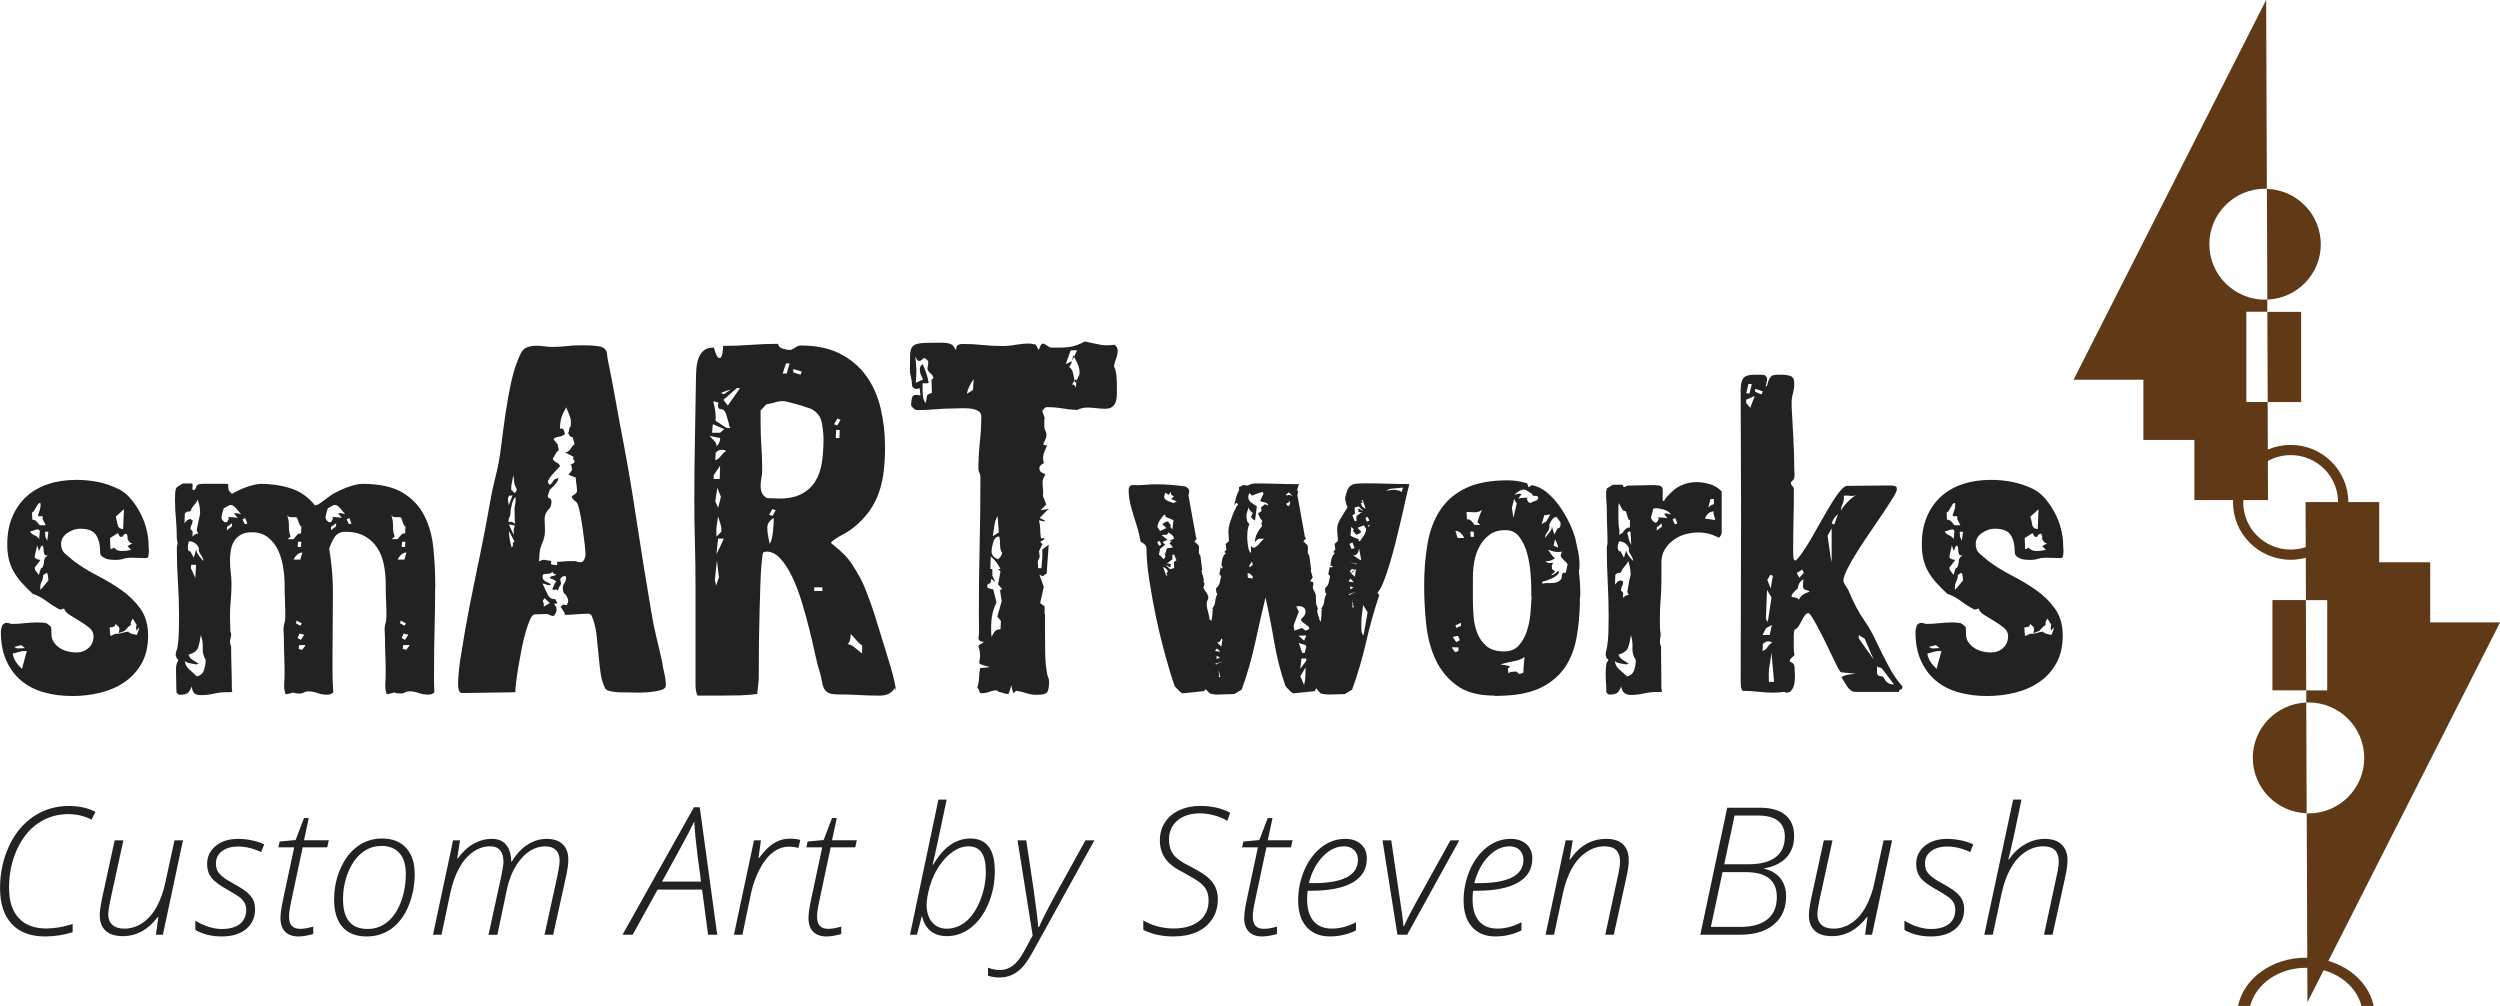
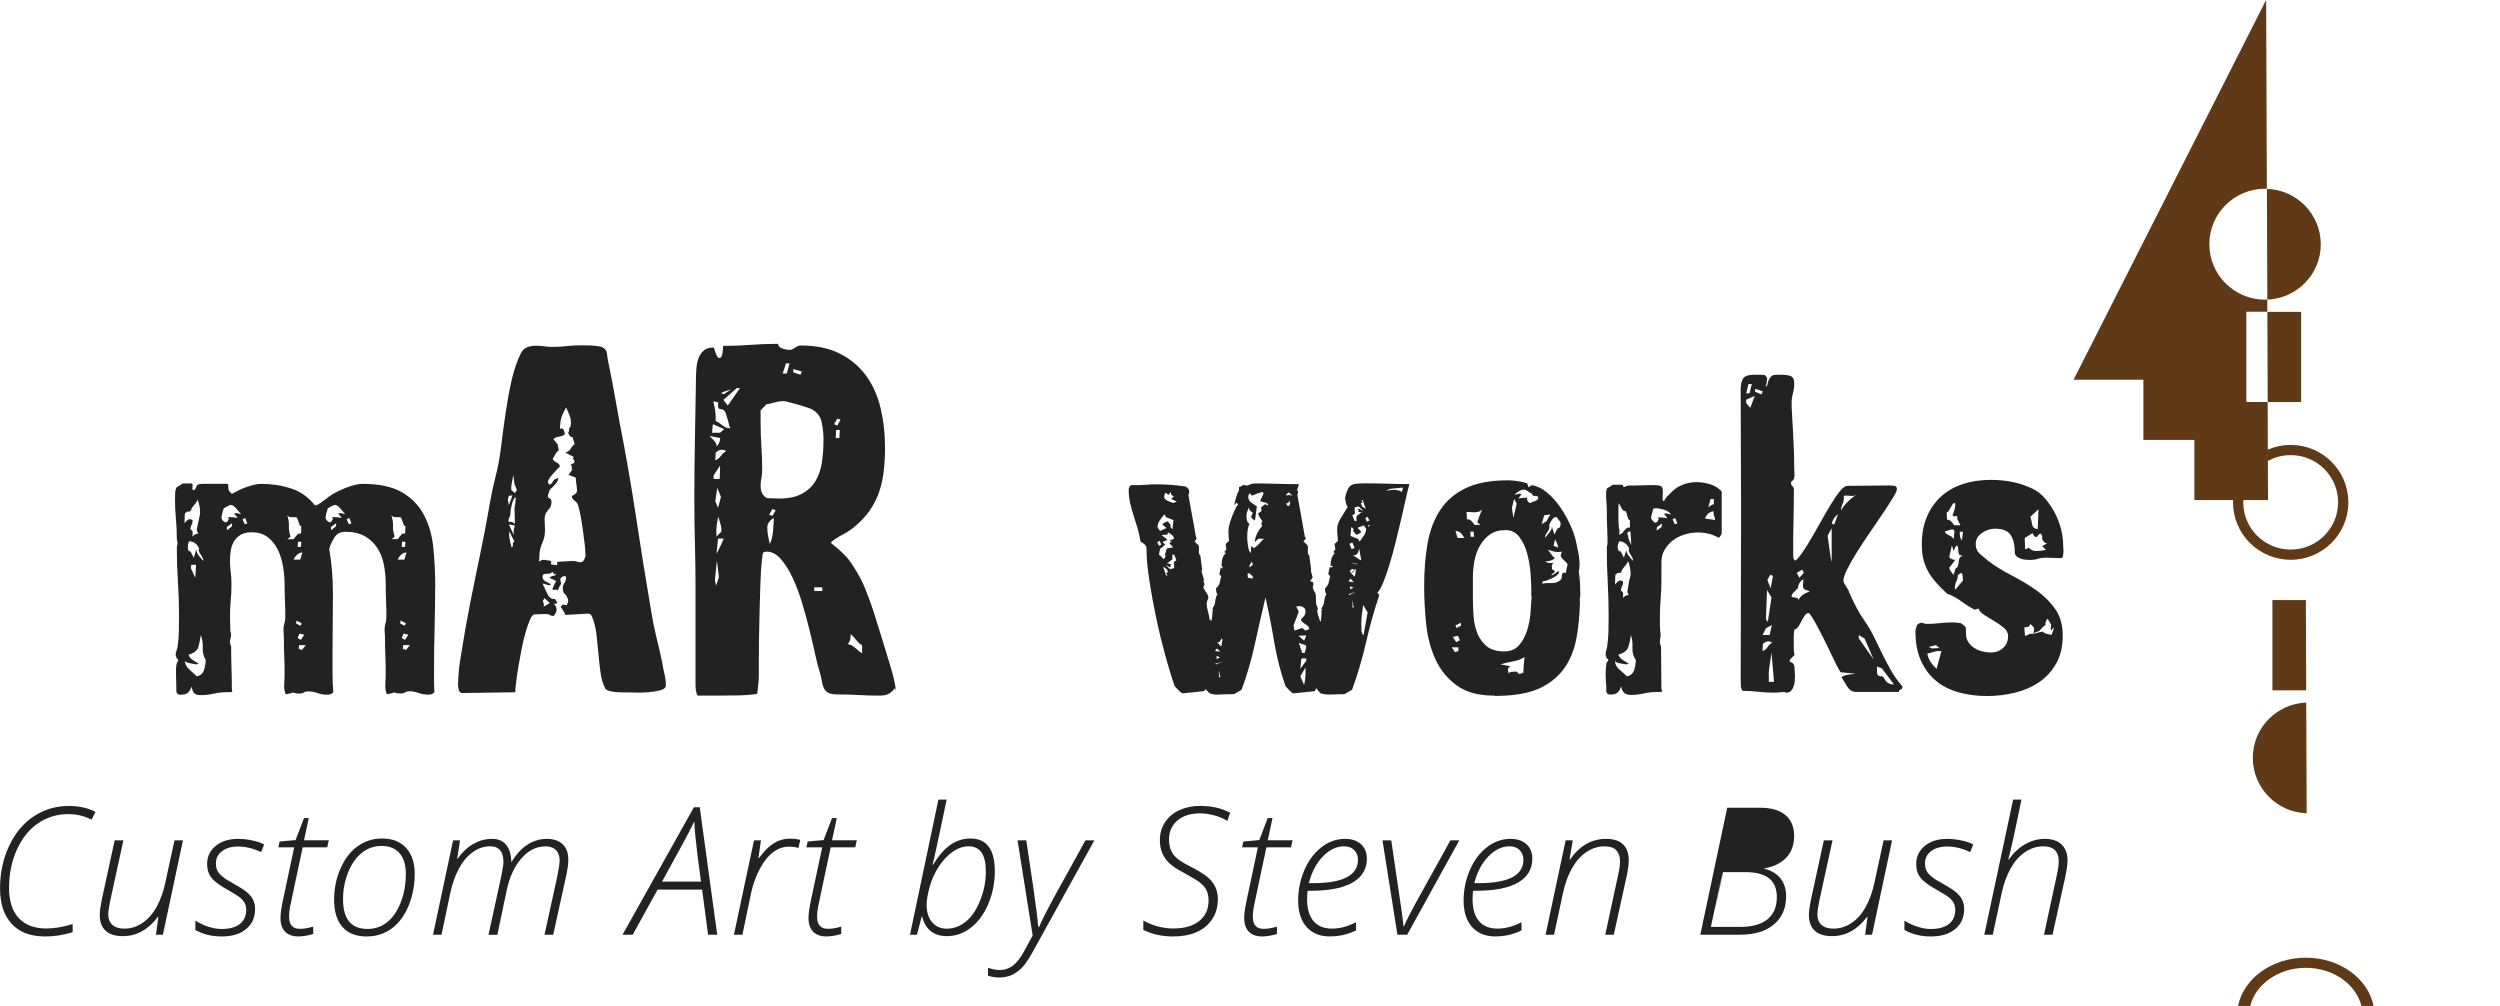
<svg xmlns="http://www.w3.org/2000/svg" id="Layer_1" viewBox="0 0 629.9 253.45">
  <defs>
    <style>.cls-1{fill:#222;}.cls-2{fill:none;isolation:isolate;}.cls-3{fill:#603a17;}</style>
  </defs>
  <polygon class="cls-3" points="579.79 101.31 579.79 78.57 571.28 78.57 571.37 101.31 579.79 101.31" />
  <path class="cls-3" d="m570.7,75.51c-7.75,0-14.03-6.26-14.03-13.98s6.28-13.98,14.03-13.98c.16,0,.31.02.46.02l-.18-47.59-48.53,95.7h17.6v15.16h12.85v15.16h18.55l-.09-24.71h-5.37v-22.74h5.28v-3.08c-.2,0-.39.03-.58.03Z" />
  <path class="cls-3" d="m584.74,61.54c0-7.56-6.04-13.71-13.57-13.95l.11,27.9c7.49-.3,13.47-6.42,13.47-13.95Z" />
  <polygon class="cls-3" points="572.56 151.19 572.56 173.93 581.07 173.93 580.99 151.19 572.56 151.19" />
-   <path class="cls-3" d="m581.66,176.99c7.75,0,14.03,6.26,14.03,13.98s-6.28,13.98-14.03,13.98c-.16,0-.31-.02-.46-.02l.18,47.59,48.53-95.7h-17.6v-15.16h-12.85v-15.16h-18.55l.09,24.71h5.37v22.74h-5.28v3.08c.2,0,.39-.03.58-.03Z" />
  <path class="cls-3" d="m567.62,190.96c0,7.56,6.04,13.71,13.57,13.95l-.11-27.9c-7.49.3-13.47,6.42-13.47,13.95Z" />
  <path class="cls-3" d="m566.97,253.45c1.37-5.48,7.12-9.6,14.01-9.6s12.64,4.12,14.01,9.6h3.07c-1.41-6.9-8.51-12.15-17.08-12.15s-15.67,5.25-17.08,12.15h3.07Z" />
  <path class="cls-3" d="m577.16,112.1c-8.03,0-14.53,6.48-14.53,14.47s6.51,14.47,14.53,14.47,14.53-6.48,14.53-14.47-6.51-14.47-14.53-14.47Zm0,26.37c-6.6,0-11.95-5.33-11.95-11.9s5.35-11.9,11.95-11.9,11.95,5.33,11.95,11.9-5.35,11.9-11.95,11.9Z" />
-   <path class="cls-1" d="m37.49,139.12c0,.19-.03.48-.09.89-.06.41-.25.61-.56.61-.69,0-1.33-.01-1.92-.05-.59-.03-1.23-.05-1.92-.05s-1.33.09-1.92.28c-.59.19-1.23.28-1.92.28-.31,0-.7-.01-1.17-.05-.47-.03-.91-.12-1.31-.28-.41-.16-.75-.36-1.03-.61-.28-.25-.42-.59-.42-1.03,0-1.81-.34-3.25-1.03-4.31-.69-1.06-2.03-1.59-4.03-1.59-1.06,0-2.12.36-3.19,1.08-1.06.72-1.59,1.67-1.59,2.85,0,1,.36,1.81,1.08,2.43.72.62,1.42,1.22,2.11,1.78,1.75,1.31,3.72,2.53,5.9,3.65,2.19,1.12,4.23,2.35,6.14,3.69,1.9,1.34,3.5,2.91,4.78,4.72,1.28,1.81,1.92,4.05,1.92,6.73s-.55,5.08-1.64,7.01c-1.09,1.93-2.53,3.51-4.31,4.72-1.78,1.22-3.81,2.1-6.09,2.66-2.28.56-4.61.84-6.98.84-2.62,0-5.05-.31-7.26-.94-2.22-.62-4.12-1.61-5.71-2.95-1.59-1.34-2.84-3.03-3.75-5.06-.91-2.03-1.36-4.45-1.36-7.26,0-.31.05-.59.14-.84.09-.25.17-.53.23-.84.12-.12.28-.25.47-.37.19-.12.41-.19.66-.19s.47.05.66.14.4.14.66.14c1.06,0,2.14-.06,3.23-.19,1.09-.12,2.17-.19,3.23-.19.37,0,.75.02,1.12.05.37.03.72.08,1.03.14.81.5,1.23.89,1.27,1.17.03.28.05.83.05,1.64,0,.75.2,1.42.61,2.01.41.59.9,1.08,1.5,1.45.59.38,1.25.66,1.97.84.72.19,1.42.28,2.11.28,1.25,0,2.3-.37,3.14-1.13.84-.75,1.27-1.75,1.27-3,0-.81-.36-1.51-1.08-2.11-.72-.59-1.53-1.16-2.44-1.69-.91-.53-1.75-1.05-2.53-1.55-.78-.5-1.23-1.03-1.36-1.59l-1.03.28c-1.19-.62-2.33-1.34-3.42-2.15-1.09-.81-2.26-1.44-3.51-1.87-1.06-1-1.98-1.94-2.76-2.81-.78-.87-1.44-1.78-1.97-2.72-.53-.94-.94-1.95-1.22-3.05-.28-1.09-.42-2.39-.42-3.89,0-2.62.44-4.95,1.31-6.98.87-2.03,2.08-3.73,3.61-5.11,1.53-1.37,3.36-2.4,5.48-3.09,2.12-.69,4.46-1.03,7.03-1.03,1.94,0,3.79.19,5.57.56,1.78.37,3.54,1,5.29,1.87,1.06.56,2.04,1.39,2.95,2.48.9,1.09,1.69,2.28,2.34,3.56.66,1.28,1.16,2.61,1.5,3.98.34,1.38.52,2.66.52,3.84,0,.31.01.62.05.94.03.31.05.62.05.94Zm-30.73,24.92h-1.03c-.13,0-.51.09-1.17.28-.66.19-1.11.31-1.36.37.12.75.41,1.45.84,2.11.44.66.94,1.23,1.5,1.73l1.22-4.5Zm-.47-.75l-.94-.75-1.78.47.75.37,1.97-.09Zm3.75-29.53c-.13-.24-.31-.36-.56-.36-.31,0-.63.08-.94.23-.31.16-.62.23-.94.23.12.42.5.76,1.13,1.03.62.27,1,.61,1.12,1.03l.19-2.17Zm1.5-1.39l-.84-1.69c0-.06.01-.11.05-.14.03-.03.05-.08.05-.14,0-.31-.2-.42-.61-.33-.41.09-.61-.05-.61-.42.06-.06.09-.12.09-.19v.09c.12-.37.25-.75.37-1.12.12-.37.19-.78.19-1.22v-.28c0-.12-.06-.19-.19-.19-.19,0-.36.13-.52.37-.16.25-.31.52-.47.8-.16.28-.31.55-.47.8-.16.25-.33.37-.52.37l.09,1.87h.19c.31,0,.62.17.94.51.31.34.56.64.75.89h1.5Zm.56,7.59h-.19c-.37,0-.61-.09-.7-.28s-.16-.41-.19-.66c-.03-.25-.05-.52-.05-.8s-.09-.55-.28-.8c-.25.13-.42.33-.52.61s-.2.55-.33.8l-.47-1.41-.66,2.9.28.47.37-.09-.09.19.94.19-1.5,1.97c.06.37.2.69.42.94.22.25.42.53.61.84.06-.06.12-.2.19-.42.06-.22.12-.44.19-.66.06-.22.14-.41.23-.56.09-.15.2-.2.33-.14.25-.5.39-1.06.42-1.69.03-.62.36-1.09.98-1.41Zm.09,6.28c0-.12-.03-.47-.09-1.03-.06-.56-.16-.84-.28-.84s-.28.06-.47.19c-.19.13-.34.25-.47.37,0,.56-.13,1.08-.37,1.55-.25.47-.37.98-.37,1.55,0,.25.03.44.09.56l1.97-2.34Zm0-12.27h-.84l.09,1.31.47.94.28-2.25Zm22.86,24.08l-.66.84c-.06-.12-.09-.34-.09-.66,0-.19.01-.36.05-.52.03-.15.05-.3.05-.42-.19-.19-.34-.41-.47-.66-.13-.25-.28-.5-.47-.75-.44.56-.59,1.09-.47,1.59-.31.19-.59.41-.84.66-.25.25-.5.53-.75.84l-1.5.56c.12-.5.19-.81.19-.94,0-.37-.11-.64-.33-.8-.22-.15-.42-.36-.61-.61-.19.69-.69.97-1.5.84v.28c0,.31.01.64.05.98.03.34.08.67.14.98l1.22-.56h.28c.56,0,1.11-.09,1.64-.28.53-.19,1.05-.28,1.55-.28l-.19.09c.31.25.66.42,1.03.51s.75.17,1.12.23c.12-.31.25-.62.37-.94.12-.31.19-.66.19-1.03Zm-1.5-21.27l-.19.09c-.31,0-.56-.11-.75-.33-.19-.22-.34-.45-.47-.7v-.61c0-.22-.06-.42-.19-.61l-.28-.19c-.37.19-.66.47-.84.84h-.28c-.25,0-.42-.11-.52-.33-.09-.22-.2-.42-.33-.61l-1.97,1.22.09,2.72.19.09.75-.37c.44.56,1.06.84,1.87.84.44,0,.84-.02,1.22-.07.37-.05.78-.12,1.22-.21l-.94-.94,1.41-.84Zm-2.34-8.47l-2.06,1.89c.19.57.34,1.21.47,1.94.12.72.59,1.12,1.41,1.18l.19-5Z" />
  <path class="cls-1" d="m109.64,148.02c0,3.44-.05,6.87-.14,10.31-.09,3.44-.14,6.87-.14,10.31v2.86c0,.97.03,1.92.09,2.86-.25.44-.78.66-1.59.66s-1.61-.14-2.39-.42c-.78-.28-1.58-.42-2.39-.42-.37,0-.72.09-1.03.28-.31.19-.69.28-1.12.28-.63,0-1.16-.09-1.59-.28-.31.12-.62.22-.94.28-.31.06-.62.12-.94.19-.31-.75-.44-1.64-.37-2.67.06-1.03.09-1.95.09-2.76,0-1.44-.03-2.9-.09-4.4-.06-1.5-.09-2.97-.09-4.4,0-.37-.02-.75-.05-1.12-.03-.37-.05-.72-.05-1.03,0-.56.08-1.06.23-1.5.16-.44.23-1,.23-1.69,0-1.37-.03-2.73-.09-4.08-.06-1.34-.09-2.73-.09-4.17,0-1.69-.16-3.31-.47-4.87-.31-1.56-.86-2.95-1.64-4.17-.78-1.22-1.83-2.2-3.14-2.95-1.31-.75-2.94-1.13-4.87-1.13-1.25,0-2.17.45-2.76,1.36-.59.91-1.05,1.89-1.36,2.95.62,3.5.94,7.18.94,11.06,0,2.56-.02,5.09-.05,7.59-.03,2.5-.05,5.03-.05,7.59v4.92c0,1.66.06,3.3.19,4.92-.25.44-.78.66-1.59.66s-1.61-.14-2.39-.42c-.78-.28-1.58-.42-2.39-.42-.37,0-.72.09-1.03.28-.31.19-.69.28-1.12.28-.62,0-1.16-.09-1.59-.28-.31.12-.63.22-.94.28-.31.06-.63.12-.94.19-.31-.75-.44-1.64-.37-2.67.06-1.03.09-1.95.09-2.76,0-1.44-.03-2.9-.09-4.4-.06-1.5-.09-2.97-.09-4.4,0-.37-.02-.75-.05-1.12-.03-.37-.05-.72-.05-1.03,0-.56.08-1.06.23-1.5.16-.44.23-1,.23-1.69,0-1.37-.03-2.73-.09-4.08-.06-1.34-.09-2.73-.09-4.17,0-1.31-.13-2.73-.37-4.26-.25-1.53-.67-2.94-1.26-4.22-.59-1.28-1.44-2.36-2.53-3.23-1.09-.87-2.48-1.31-4.17-1.31-1.06,0-1.95.2-2.67.61-.72.41-1.28.94-1.69,1.59-.41.66-.69,1.41-.84,2.25-.16.84-.23,1.73-.23,2.67,0,1,.06,1.98.19,2.95.12.97.19,1.95.19,2.95,0,1.44-.06,2.83-.19,4.17-.13,1.34-.19,2.73-.19,4.17,0,.63.02,1.23.05,1.83.03.59.05,1.2.05,1.83.12.25.19.5.19.75,0,.31-.05.62-.14.94-.09.31-.14.62-.14.94,0,.37.09.75.28,1.12,0,1.81.03,3.59.09,5.34.06,1.75.09,3.53.09,5.34,0,.13.01.23.05.33.03.09.05.2.05.33s-.22.19-.66.19h-.75c-1.06,0-2.14.12-3.23.37-1.09.25-2.17.37-3.23.37-.81,0-1.37-.16-1.69-.47-.31-.31-.53-.87-.66-1.69-.31.81-.66,1.36-1.03,1.64-.37.28-1,.42-1.87.42-.44,0-.75-.22-.94-.66,0-.75-.02-1.51-.05-2.3-.03-.78-.05-1.55-.05-2.3v-1.31c0-.44.06-.87.19-1.31l.37-.75c0-.25-.08-.39-.23-.42-.16-.03-.23-.17-.23-.42-.13-.25-.19-.44-.19-.56,0-.37.06-.72.19-1.03.12-.31.22-.62.28-.94.19-1.25.3-2.54.33-3.89.03-1.34.05-2.64.05-3.89,0-2.87-.09-5.75-.28-8.62-.19-2.87-.28-5.75-.28-8.62,0-.19.03-.37.09-.56.06-.19.09-.37.09-.56,0-.25-.03-.47-.09-.66-.06-.19-.09-.37-.09-.56,0-1.69-.08-3.36-.23-5.01-.16-1.65-.23-3.29-.23-4.92,0-.37.01-.89.05-1.55.03-.66.17-1.14.42-1.45l1.5-.94h2.25c.19,0,.25.28.19.84-.06.56,0,.84.19.84.31,0,.55-.23.7-.7.15-.47.42-.73.8-.8.31-.06.75-.09,1.31-.09h5.25c.31,0,.56.03.75.09,0,.62.03,1.08.09,1.36.06.28.34.64.84,1.08.44-.25.97-.53,1.59-.84.62-.31,1.28-.59,1.97-.84.69-.25,1.37-.45,2.06-.61.69-.15,1.28-.23,1.78-.23,2.62,0,5.14.39,7.54,1.17,2.4.78,4.45,2.26,6.14,4.45v-.66c0,.25.09.37.28.37.12,0,.37-.12.75-.37.37-.25.78-.55,1.22-.89.44-.34.86-.66,1.26-.94.41-.28.7-.48.89-.61.44-.25.98-.53,1.64-.84.66-.31,1.33-.59,2.01-.84.69-.25,1.36-.45,2.01-.61.66-.15,1.23-.23,1.73-.23,4.25,0,7.59.72,10.03,2.15,2.44,1.44,4.28,3.36,5.53,5.76,1.25,2.41,2.03,5.19,2.34,8.34.31,3.16.47,6.45.47,9.88Zm-59.22-18.83c0-1.19-.22-2.31-.66-3.37,0,.31-.25.75-.75,1.31-.5.56-.78,1-.84,1.31-.13.25-.23.39-.33.42-.09.03-.3.05-.61.05-.13,0-.34.16-.66.47l-.09,2.44c.19-.25.41-.48.66-.7.25-.22.53-.33.84-.33l.56.28c0,.44-.09.83-.28,1.17-.19.34-.28.73-.28,1.17.37.13.56.37.56.75s-.03.72-.09,1.03c.5-.5,1-.75,1.5-.75l-.37-.75c0-.25.05-.58.14-.98.09-.41.19-.84.28-1.31.09-.47.19-.9.28-1.31.09-.41.14-.7.14-.89Zm1.41,37.1c-.56-.94-.81-1.95-.75-3.05.06-1.09-.09-2.17-.47-3.23-.19,1.25-.41,2.28-.66,3.09-.25.81-1.06,1.44-2.44,1.87.19.56.53,1,1.03,1.31.5.31,1,.62,1.5.94l-.56.19c-.31-.06-.83-.16-1.55-.28-.72-.12-1.17-.34-1.36-.66.06.87.45,1.63,1.17,2.25.72.63,1.33,1.19,1.83,1.69.94-.19,1.55-.72,1.83-1.59.28-.87.42-1.72.42-2.53Zm-.56-24.92c0-.44-.23-.98-.7-1.64s-.61-1.17-.42-1.55c-.19-.5-.5-.92-.94-1.27-.44-.34-.91-.51-1.41-.51h-.19c-.19.5-.28.97-.28,1.41,0,.25.03.5.09.75.06.25.25.37.56.37l.84,1.59.66-2.15v.09c0,.5.22,1.03.66,1.59.44.56.81,1,1.13,1.31Zm-1.87.94h-1.22l-.09.84,1.12,2.44.19-3.28Zm11.34-12.74c-.25-.31-.64-.78-1.17-1.41-.53-.62-1.02-.94-1.45-.94-.13,0-.42.13-.89.37-.47.25-.77.44-.89.56-.13.37-.23.75-.33,1.12s-.17.75-.23,1.12c.06.5.37.91.94,1.22.31,0,.53-.11.66-.33.12-.22.22-.45.28-.7l-.19-.19v-.09h.47c.31,0,.64.02.98.05.34.03.67.08.98.14l-.94-1.12.66-.09,1.12.28Zm-2.25,2.25l-1.31.94v.84l1.22-.94.09-.84Zm3.84.09l-.56-1.41-.66.37.56,1.22.66-.19Zm13.59.66c-.19,0-.33-.11-.42-.33-.09-.22-.19-.47-.28-.75-.09-.28-.19-.55-.28-.8-.09-.25-.23-.37-.42-.37h-1.12c-.44,0-.78-.16-1.03-.47.31.87.45,1.77.42,2.67-.03.91.11,1.8.42,2.67l-.75.66h1.5c.19-.25.45-.58.8-.98.34-.41.7-.55,1.08-.42l.09-1.87Zm.28,6.65c-.5,0-.94.17-1.31.52-.37.34-.69.76-.94,1.26h1.69c.12-.31.22-.61.28-.89.06-.28.16-.58.28-.89Zm-.19,17.8l-1.31-.66-.09.75,1.12.56.28-.66Zm-.09-20.52h-.84l-.09,1.31h.84l.09-1.31Zm.75,23.42l-1.22-.28-.47,1.12.84.47.84-1.31Zm.37,2.62h-1.69l-.09.94.84.28.94-1.22Zm1.87-28.11v.19-.19Zm8.06-4.87c-.25-.31-.64-.78-1.17-1.41-.53-.62-1.02-.94-1.45-.94-.13,0-.42.13-.89.37-.47.25-.77.44-.89.56-.13.37-.23.75-.33,1.12s-.17.75-.23,1.12c.06.5.37.91.94,1.22.31,0,.53-.11.66-.33.12-.22.22-.45.28-.7l-.19-.19v-.09h.47c.31,0,.64.02.98.05.34.03.67.08.98.14l-.94-1.12.66-.09,1.13.28Zm-2.25,2.25l-1.31.94v.84l1.22-.94.09-.84Zm3.84.09l-.56-1.41-.66.37.56,1.22.66-.19Zm13.59.66c-.19,0-.33-.11-.42-.33-.09-.22-.19-.47-.28-.75-.09-.28-.19-.55-.28-.8-.09-.25-.23-.37-.42-.37h-1.12c-.44,0-.78-.16-1.03-.47.31.87.45,1.77.42,2.67-.03.91.11,1.8.42,2.67l-.75.66h1.5c.19-.25.45-.58.8-.98.34-.41.7-.55,1.08-.42l.09-1.87Zm.28,6.65c-.5,0-.94.17-1.31.52-.38.34-.69.76-.94,1.26h1.69c.12-.31.22-.61.28-.89.06-.28.15-.58.28-.89Zm-.19,17.8l-1.31-.66-.09.75,1.13.56.28-.66Zm-.09-20.52h-.84l-.09,1.31h.84l.09-1.31Zm.75,23.42l-1.22-.28-.47,1.12.84.47.84-1.31Zm.37,2.62h-1.69l-.09.94.84.28.94-1.22Z" />
  <path class="cls-1" d="m167.76,172.71c0,.55-.43.94-1.28,1.18-.85.24-1.84.41-2.96.51-1.12.1-2.23.14-3.32.1-1.09-.04-1.84-.05-2.25-.05h-1.28c-.58,0-1.16-.03-1.74-.1-.58-.07-1.11-.17-1.58-.31-.48-.14-.78-.37-.92-.72-.55-1.09-.92-2.37-1.12-3.83-.2-1.46-.37-2.98-.51-4.55-.14-1.57-.29-3.12-.46-4.65-.17-1.53-.46-2.91-.87-4.14-.14-.34-.27-.68-.41-1.02-.14-.34-.48-.51-1.02-.51-.2,0-.56.02-1.07.05-.51.04-1.06.07-1.64.1-.58.03-1.12.07-1.64.1-.51.04-.87.05-1.07.05-.07,0-.17-.03-.31-.1-.14-.07-.14-.17,0-.31l-.92-1.43c-.2-.07-.17-.2.1-.41.27-.2.34-.34.2-.41.41.14.78.2,1.12.2.2-.41.32-.77.36-1.07.03-.31-.19-.83-.66-1.58-.27-.14-.46-.36-.56-.66-.1-.31-.15-.6-.15-.87,0-.54.14-1.01.41-1.38.27-.37.41-.83.41-1.38,0-.2-.09-.32-.26-.36-.17-.03-.36,0-.56.1-.2.1-.38.24-.51.41-.14.17-.17.32-.1.46.07.34.12.58.15.71.03.14.02.27-.05.41-.07.14-.17.31-.31.51-.14.2-.27.55-.41,1.02-.14-.2-.36-.27-.66-.2-.31.07-.56.03-.77-.1l.72-1.64.31-.31c-.27-.27-.56-.46-.87-.56s-.6-.22-.87-.36c.34-.34.66-.51.97-.51s.56-.17.77-.51c-.27.07-.43.1-.46.1s-.22-.2-.56-.61c-.2.27-.44.43-.71.46-.27.03-.53.05-.77.05s-.46.04-.66.1c-.2.07-.31.27-.31.61,0,.55.26.94.77,1.18.51.24.97.49,1.38.77l-.41.2c-.34,0-.63-.07-.87-.2-.24-.14-.53-.2-.87-.2.48.96.9,1.86,1.28,2.71.37.85,1.04,1.24,1.99,1.18-.14-.07-.07.1.2.51.27.41.34.58.2.51-.14.14-.29.19-.46.15-.17-.03-.26-.02-.26.05-.07,0-.03.07.1.2.14.14.25.32.36.56.1.24.14.53.1.87-.03.34-.19.72-.46,1.12-.2.34-.53.39-.97.15-.44-.24-.83-.36-1.18-.36l-2.86.1c-.41,0-.8.43-1.18,1.28-.38.85-.75,1.93-1.13,3.22-.37,1.3-.71,2.73-1.02,4.29-.31,1.57-.58,3.07-.82,4.5-.24,1.43-.43,2.73-.56,3.88-.14,1.16-.2,1.98-.2,2.45l-13.39.2c-.41,0-.68-.24-.82-.72-.14-.48-.2-.88-.2-1.23v-.72c.07-2.18.31-4.43.71-6.75.41-2.32.78-4.56,1.12-6.75.75-4.22,1.57-8.43,2.45-12.62.88-4.19,1.74-8.4,2.56-12.62.41-2.18.8-4.34,1.18-6.49.37-2.15.83-4.31,1.38-6.49.61-2.32,1.09-4.87,1.43-7.67.34-2.79.71-5.59,1.12-8.38.41-2.79.9-5.5,1.48-8.13.58-2.62,1.38-4.99,2.4-7.1.41-.75.95-1.24,1.64-1.48.68-.24,1.4-.36,2.15-.36s1.45.05,2.1.15c.65.1,1.34.15,2.1.15,1.16,0,2.32-.07,3.47-.2,1.16-.14,2.32-.2,3.48-.2h1.23c.54,0,1.09.02,1.64.05.54.04,1.07.09,1.58.15.51.07.9.17,1.18.31.68.34,1.06.89,1.12,1.64.07.75.17,1.43.31,2.04.54,2.59,1.04,5.13,1.48,7.61.44,2.49.9,5.03,1.38,7.61,1.57,7.97,2.95,15.91,4.14,23.82,1.19,7.91,2.47,15.84,3.83,23.82.34,2.18.77,4.31,1.28,6.39.51,2.08,1.01,4.21,1.48,6.39.14.96.32,1.93.56,2.91.24.99.36,1.96.36,2.91Zm-38.64-47.94c-.34.14-.58.17-.71.1-.14-.07-.27.17-.41.72-.07.2-.05.49.05.87.1.38.15.66.15.87l.61-1.64.31-.92Zm.72.51c-.34.27-.63.87-.87,1.79-.24.92-.36,1.65-.36,2.2,0,.41-.1.8-.31,1.18-.2.37-.24.73-.1,1.07.41-.07.71-.05.92.05.2.1.36.2.46.31s.15.14.15.1v-.56l-.1-3.37c0-.07.03-.26.1-.56.07-.31.12-.61.15-.92.03-.31.05-.6.05-.87s-.03-.41-.1-.41Zm-.1,7.15l-1.53-.31,1.23,2.66v-1.43l.31-.92Zm-.1,4.09l-1.33-2.66c-.07.55-.03,1.21.1,1.99.14.78.31,1.48.51,2.09.27-.2.37-.48.31-.82-.07-.34.07-.54.41-.61Zm.61-13.08l-.61-1.43-.31-2.35-.51,2.86v.92l.92.82.51-.82Zm17.27,16.35c0-.68-.07-1.58-.2-2.71-.14-1.12-.29-2.3-.46-3.53-.17-1.23-.36-2.38-.56-3.48-.2-1.09-.41-1.98-.61-2.66-.14-.41-.27-.68-.41-.82-.14-.14-.27-.25-.41-.36-.14-.1-.29-.24-.46-.41-.17-.17-.29-.42-.36-.77.2-.14.48-.32.82-.56.34-.24.51-.49.51-.77,0-.54-.05-1.11-.15-1.69-.1-.58-.15-1.14-.15-1.69l-1.84-.71.92-1.23c-.07-.2-.1-.44-.1-.71s-.1-.48-.31-.61l.82-.41c.14-.14.2-.27.2-.41s-.07-.27-.2-.41c-.14-.14-.2-.27-.2-.41,0-.07.03-.12.1-.15s.1-.08.1-.15l-2.15-1.12c.61-.14,1.06-.44,1.33-.92.27-.48.61-.88,1.02-1.23l-.51-1.74c-.34,0-.58-.1-.71-.31-.14-.2-.27-.44-.41-.72.2-.34.29-.63.26-.87-.04-.24.08-.49.36-.77.14-.82.12-1.53-.05-2.15-.17-.61-.53-1.5-1.07-2.66-.55.96-.94,1.81-1.18,2.55-.24.75-.36,1.7-.36,2.86.27-.14.51-.14.72,0,.2.14.37.58.51,1.33-.34.34-.87.56-1.58.66-.72.1-1.14.32-1.28.66l1.02,1.23.31,1.53c-.34.2-.63.53-.87.97-.24.44-.46.83-.66,1.18.2.41.53.72.97.92.44.2.73.51.87.92-.2.2-.48.49-.82.87-.34.38-.68.75-1.02,1.12-.34.38-.63.75-.87,1.12-.24.38-.36.7-.36.97l.41.61c.48-.27.71-.46.71-.56s.17-.36.51-.77l1.02-.41c0,.48-.26,1.01-.77,1.58-.51.58-.97,1.04-1.38,1.38l-.31.92c-.14.27-.2.51-.2.72,0,.27.15.46.46.56s.46.39.46.87c0,.27-.03.53-.1.77-.07.24-.14.46-.2.66-.48.48-.83.94-1.07,1.38-.24.44-.36,1.01-.36,1.69,0,.41.02.82.05,1.23.03.41.05.85.05,1.33,0,1.23-.24,2.35-.71,3.37-.48,1.02-.72,2.18-.72,3.48,0,.68-.05,1.06-.15,1.12-.1.07.22-.07.97-.41h.66s.03,0,0,0c-.04,0,0,.02.1.05.1.04.46.09,1.07.15.34.07.44.26.31.56-.14.31.03.46.51.46.2,0,.36.02.46.05.1.04.26.05.46.05.14,0,.17-.14.1-.41-.07-.27-.04-.41.1-.41s.42-.02.87-.05c.44-.03.94-.07,1.48-.1.54-.03,1.04-.05,1.48-.05s.73.04.87.1c.95.34,1.58.26,1.89-.26.31-.51.46-1.01.46-1.48Zm-8.99,12.16l-1.33-1.23c-.41.55-.53.87-.36.97.17.1.22.5.15,1.18l1.53-.92Z" />
  <path class="cls-1" d="m225.71,173.94l-.2-.61c-.55.75-1.11,1.26-1.69,1.53-.58.27-1.31.41-2.2.41-1.77,0-3.51-.05-5.21-.15-1.7-.1-3.44-.15-5.21-.15-1.16,0-1.99-.14-2.5-.41-.51-.27-.89-.67-1.12-1.18-.24-.51-.41-1.11-.51-1.8-.1-.68-.29-1.47-.56-2.36-.34-1.03-.72-2.48-1.12-4.36-.41-1.88-.89-3.93-1.43-6.15-.55-2.22-1.18-4.51-1.89-6.87-.71-2.36-1.52-4.47-2.4-6.35-.89-1.88-1.87-3.43-2.96-4.66-1.09-1.23-2.28-1.85-3.58-1.85-.14,0-.41.07-.82.2-.14.27-.27,1.15-.41,2.61-.14,1.47-.24,3.23-.31,5.28-.07,2.05-.14,4.29-.2,6.71-.07,2.43-.12,4.73-.15,6.92-.03,2.19-.05,4.15-.05,5.89v3.64c0,.75-.05,1.52-.15,2.31-.1.79-.19,1.56-.26,2.31-1.5.2-3,.32-4.5.36-1.5.03-3.03.05-4.6.05h-5.93c-.2-.41-.34-.85-.41-1.33-.07-.48-.1-.95-.1-1.43v-24.84c0-3.68-.05-7.29-.15-10.83-.1-3.54-.15-7.15-.15-10.83,0-5.11.05-10.17.15-15.18.1-5.01.19-10.07.26-15.18,0-.82.03-1.7.1-2.66.07-.95.24-1.82.51-2.61.27-.78.7-1.45,1.28-1.99.58-.54,1.45-.82,2.61-.82.07.27.24.78.51,1.53.27.75.58,1.12.92,1.12.2,0,.37-.14.51-.41.14-.27.22-.58.26-.92.03-.34.07-.68.1-1.02.03-.34.05-.58.05-.71,2.32,0,4.61-.08,6.9-.26,2.28-.17,4.58-.26,6.9-.26.14.61.54,1.02,1.23,1.23.68.2,1.26.31,1.74.31.34,0,.78-.19,1.33-.56.54-.37,1.02-.56,1.43-.56,3.88,0,7.17.68,9.86,2.04,2.69,1.36,4.89,3.2,6.59,5.52,1.7,2.32,2.93,5.04,3.68,8.18.75,3.14,1.13,6.44,1.13,9.91,0,2.04-.1,4-.31,5.88-.2,1.87-.6,3.66-1.18,5.37-.58,1.7-1.4,3.31-2.45,4.8-1.06,1.5-2.44,2.93-4.14,4.29-.89.68-1.81,1.26-2.76,1.74-.96.48-1.87,1.09-2.76,1.84v.1c.07.14.15.24.26.31.1.07.22.17.36.31.95.75,1.84,1.53,2.66,2.35s1.57,1.77,2.25,2.86c.61.96,1.19,1.93,1.74,2.91.54.99,1.02,2.03,1.43,3.12.95,2.39,1.81,4.8,2.56,7.26.75,2.45,1.5,4.87,2.25,7.26.54,1.77,1.09,3.58,1.64,5.42.54,1.84.95,3.65,1.23,5.42Zm-44.26-63.58l-2.66-.51c.34.34.73.75,1.18,1.23.44.48.63.96.56,1.43.61-.61.92-1.33.92-2.15Zm1.02-2.25l-2.86-1.23-.2,2.15h2.04l1.02-.92Zm1.64-.31c-.14,0-.26-.17-.36-.51-.1-.34-.15-.58-.15-.72-.14-.48-.34-1.18-.61-2.09-.27-.92-.72-1.38-1.33-1.38-.41,0-.65-.2-.72-.61-.07-.41-.03-.75.1-1.02-.41-.2-.85-.31-1.33-.31.48,1.64.68,3.27.61,4.91.54.27,1.12.65,1.74,1.12.61.48,1.19.71,1.74.71.07,0,.12-.02.15-.05.03-.03.08-.05.15-.05Zm-2.66,9.51l-1.64,2.45v.92h1.53l.1-3.37Zm-.31,28.11l-.51-4.19-.51,4.91.31,1.43.72-2.15Zm1.84-31.79c-.34-.2-.72-.31-1.12-.31-.55,0-1.06.24-1.53.72l-.1,1.94c.54-.2,1-.56,1.38-1.07.37-.51.83-.94,1.38-1.28Zm-1.33,11.55l-.92-2.25-.51,3.37.71,1.64.72-2.76Zm.1,7.87c0-.14-.1-.58-.31-1.33-.2-.75-.38-1.26-.51-1.53-.14.75-.26,1.5-.36,2.25-.1.75-.12,1.5-.05,2.25v.51l1.23-1.23v-.92Zm.61,2.66h-1.43l-.41,3.88.92-1.84.92-2.04Zm1.84-37.61c-.96.27-1.81.58-2.55.92l.71.31,1.84-1.23Zm2.25-.31h-.82l-3.37,2.96,1.12,1.43,3.07-4.39Zm21.05,13.19c0-1.5-.15-3.02-.46-4.55s-1.21-2.67-2.71-3.42c-.2-.07-.65-.22-1.33-.46-.68-.24-1.4-.46-2.15-.66-.75-.2-1.45-.39-2.1-.56-.65-.17-1.07-.26-1.28-.26-.75,0-1.48.1-2.2.31-.71.2-1.45.38-2.2.51l-1.43,1.53v3.17c0,1.98.07,3.94.2,5.88.14,1.94.2,3.9.2,5.88,0,.75-.07,1.45-.2,2.1-.14.65-.2,1.31-.2,1.99,0,1.5.54,2.52,1.64,3.07.54,0,1.06.02,1.53.05.48.03.99.05,1.53.05,2.32,0,4.21-.39,5.67-1.18,1.46-.78,2.61-1.84,3.42-3.17s1.36-2.88,1.64-4.65c.27-1.77.41-3.64.41-5.62Zm-12.53,19.52c-.48.27-.87.61-1.18,1.02-.31.41-.46.89-.46,1.43,0,.75.07,1.45.2,2.1.14.65.27,1.31.41,1.99.2-.27.37-.7.51-1.28.14-.58.24-1.19.31-1.84.07-.65.12-1.28.15-1.89.03-.61.05-1.13.05-1.53Zm.47-1.94l-.82-.31-.82,1.43.82.31.82-1.43Zm3.51-37h-.92l-.82,2.55h1.02l.71-2.55Zm3.06,2.04l-2.15-.61v.82l1.84.61.31-.82Zm5.18,54.38h-2.04v.92h2.04v-.92Zm4.6-42.21l-.82-.31-.82,1.43.82.31.82-1.43Zm-.2,2.56h-.92l-.1,2.04h.92l.1-2.04Zm5.62,54.27c-.55-.34-1.04-.78-1.48-1.33-.44-.54-.9-1.06-1.38-1.53,0,.41-.05.87-.15,1.38-.1.51-.32.9-.66,1.18.54,0,1.18.31,1.89.92.71.61,1.31,1.09,1.79,1.43v-2.04Z" />
-   <path class="cls-1" d="m281.62,88.38c0,.61-.14,1.26-.41,1.94-.27.68-.44,1.33-.51,1.94.34.82.54,1.65.61,2.5.07.85.1,1.72.1,2.61v1.94c0,.68-.09,1.3-.26,1.84-.17.55-.46.99-.87,1.33-.41.34-1.06.51-1.94.51-.75,0-1.48-.05-2.2-.15-.72-.1-1.45-.15-2.2-.15-.89,0-1.74.2-2.56.61-1.3-.07-2.55-.2-3.78-.41-1.23-.2-2.49-.31-3.78-.31-.27,0-.51.12-.71.36-.2.24-.38.43-.51.56.07.27.17.58.31.92.14.34.24.65.31.92-.07.14-.1.46-.1.97v.97c0,.55.1.99.31,1.33.2.34.27.75.2,1.23v.31l-.82,1.84,1.02.31c-.27.55-.51,1.07-.71,1.58-.2.51-.31,1.04-.31,1.58,0,.27.07.68.2,1.23-.27.14-.53.31-.77.51-.24.2-.36.48-.36.82,0,.41.17.73.51.97.34.24.68.39,1.02.46-.14.34-.29.66-.46.97-.17.31-.26.63-.26.97,0,.61.03,1.23.1,1.84.07.61.07,1.19,0,1.74l.82,2.15-1.43,1.43,2.15-.31c-.48.34-.89.7-1.23,1.07-.34.37-.72.77-1.12,1.18l1.33.71-.1.2c-.27-.07-.51-.12-.71-.15-.2-.03-.44-.08-.72-.15.2.75.31,1.5.31,2.25s.07,1.5.2,2.25h.71l.2.1-.1.2-1.02.61.72.72h-.2l-.82,1.64.2,1.43-.51,1.12.1,1.74h.82c.07-.75.14-1.52.2-2.3.07-.78.07-1.58,0-2.4l1.64-1.23-.51,7.26-1.02.71-.82-.41,1.12,3.07-.92,4.09,1.12.82v1.84l.1.2v4.5c0,1.77.02,3.6.05,5.47.03,1.87.22,3.66.56,5.37.14.34.24.61.31.82.07.2.1.48.1.82,0,1.36-.17,2.25-.51,2.66-.34.41-1.23.61-2.66.61-.89,0-1.74-.14-2.56-.41-.82-.27-1.67-.48-2.55-.61-.2.14-.34.26-.41.36-.07.1-.17.19-.31.26-.27-.75-.44-1.43-.51-2.04-.07.34-.17.71-.31,1.12-.14.41-.27.78-.41,1.12-.41,0-.8-.07-1.18-.2-.37-.14-.77-.24-1.18-.31l-.61-.41c-.61,0-1.23.12-1.84.36-.61.24-1.26.36-1.94.36-.34,0-.55-.19-.61-.56-.07-.37-.24-.63-.51-.77.27-.82.42-1.65.46-2.5.03-.85.12-1.69.26-2.5l2.25-.2v-.1c-.2-.07-.66-.2-1.38-.41-.71-.2-1.07-.41-1.07-.61,0-.27.03-.54.1-.82.07-.27.1-.54.1-.82,0-.48-.04-.92-.1-1.33-.07-.41-.17-.82-.31-1.23.14-.27.37-.48.71-.61.34-.14.54-.31.61-.51h-.2c-.55,0-.92-.24-1.12-.72.14-.95.19-1.94.15-2.96-.04-1.02-.05-2.01-.05-2.96,0-5.86.07-11.69.2-17.48.14-5.79.2-11.62.2-17.48,0-.34-.09-.66-.26-.97s-.25-.63-.25-.97c0-2.25.12-4.48.36-6.7.24-2.21.36-4.41.36-6.59,0-.61-.29-1.07-.87-1.38-.58-.31-1.26-.49-2.04-.56-.78-.07-1.58-.08-2.4-.05-.82.03-1.47.05-1.94.05-1.43,0-2.86.07-4.29.2-1.43.14-2.86.2-4.29.2-.34,0-.61-.03-.82-.1-.41-.27-.75-.61-1.02-1.02,0-.95.1-1.69.31-2.2s.88-.63,2.04-.36l-.2-1.84c-.41.14-.68.2-.82.2-.48,0-.85-.27-1.12-.82v-.2c0-.68-.09-1.33-.26-1.94-.17-.61-.26-1.26-.26-1.94,0-1.5.02-2.71.05-3.63.03-.92.2-1.6.51-2.04.31-.44.85-.73,1.64-.87.78-.14,1.89-.2,3.32-.2h2.76c1.23,0,2.08.24,2.56.71.14.14.27.34.41.61.14.27.27.44.41.51v-.2c0-.54.15-.9.46-1.07.31-.17.7-.26,1.18-.26,1.7,0,3.37.09,5.01.26,1.64.17,3.27.26,4.91.26,1.16,0,2.3-.1,3.42-.31,1.12-.2,2.26-.31,3.42-.31.34,0,.78.07,1.33.2v-.1c.34.2.58.49.71.87.14.38.27.56.41.56.07-.2.19-.51.36-.92.17-.41.42-.61.77-.61.34.14.65.31.92.51.27.2.58.38.92.51h2.15c1.36,0,2.49-.1,3.37-.31.88-.2,1.91-.61,3.07-1.23,1.36.27,2.59.53,3.68.77,1.09.24,2.35.26,3.78.05.54.34.82.85.82,1.53Zm-46.71,6.13c-.48-.41-.8-.73-.97-.97-.17-.24-.26-.44-.26-.61s.03-.39.1-.66c.07-.27.1-.68.1-1.23-.41-.54-.78-.82-1.12-.82-.14.14-.31.29-.51.46-.2.17-.41.26-.61.26-.27,0-.49-.14-.66-.41-.17-.27-.29-.51-.36-.72.14,1.16.22,2.27.26,3.32.03,1.06-.02,2.16-.15,3.32.34-.14.65-.27.92-.41.27-.14.58-.27.92-.41-.2-.41-.39-.82-.56-1.23-.17-.41-.26-.85-.26-1.33,0-.54.24-.99.71-1.33.75,1.57,1.26,3.13,1.53,4.7-.2.14-.46.19-.77.15-.31-.03-.56-.05-.77-.05v1.43c0,.61.03,1.23.1,1.84.07.61.27,1.19.61,1.74.14-.34.22-.65.26-.92.03-.27.07-.51.1-.71.03-.2.14-.37.31-.51.17-.14.49-.27.97-.41l-.1-3.37-.1.1h.1l.2-.2.31-.31-.31-.71Zm10.43,1.02c-.41.55-.77,1.12-1.07,1.74s-.53,1.26-.66,1.94l1.53-.92.2-2.76Zm7.15,52.84l-1.02-1.12.61-3.27-.61-.61h.61c-.34-.68-.7-1.26-1.07-1.74-.38-.48-.83-.95-1.38-1.43l-.1,3.17h.51v1.64l.72,1.64-1.02-.82c0,.75-.17,1.16-.51,1.23-.34.07-.51.31-.51.72,0,.2.15.36.46.46.31.1.66.19,1.07.26l.82,3.27c-.75,1.57-1.18,3.14-1.28,4.7-.1,1.57-.09,2.9.05,3.99.34-.68.63-1.16.87-1.43.24-.27.7-.44,1.38-.51l.1-2.04-.92-1.12,1.12-3.88-.41-2.66-.2-.2c.34.07.51.05.51-.05s.07-.15.2-.15Zm0-9.1c-.34-.41-.51-1.06-.51-1.94s-.07-1.6-.2-2.15c-.75,0-1.26.48-1.53,1.43-.27.96-.41,1.74-.41,2.35,0,.89.54,1.53,1.64,1.94.61-.48.95-1.02,1.02-1.64Zm-.82-5.11l-.31-4.09c-.41.55-.68,1.35-.82,2.4-.14,1.06-.27,1.93-.41,2.61l1.53-.92Zm19.73-45.89h-1.64l-1.23,3.48,1.53-.72,1.33-2.76Zm.61,5.72c0-.82-.17-1.6-.51-2.35-.34-.75-.72-1.46-1.12-2.15-.07.55-.17,1.09-.31,1.64-.14.55-.37.99-.71,1.33.54.27.9.89,1.07,1.84.17.96.32,1.7.46,2.25.14-.27.36-.7.66-1.28.31-.58.46-1.01.46-1.28Zm-.82,1.53c-.27.14-.48.34-.61.61-.14.27-.31.51-.51.72.54,0,.88.31,1.02.92l.1-2.25Z" />
  <path class="cls-1" d="m355.09,122.06c-.25.87-.55,2.09-.89,3.65-.34,1.56-.73,3.28-1.17,5.15s-.91,3.81-1.4,5.81c-.5,2-1.02,3.87-1.55,5.62-.53,1.75-1.06,3.26-1.59,4.54-.53,1.28-1.02,2.11-1.45,2.48l.47.66c-1.31,3.93-2.42,7.9-3.33,11.9-.91,4-2.08,7.96-3.51,11.9l-1.87,1.12-3.37.09c-.88.06-1.78-.03-2.72-.28l-1.12-1.31-.28.75-5.53.56c-.37-.25-.7-.53-.98-.84-.28-.31-.58-.62-.89-.94-1.25-3.56-2.2-7.28-2.86-11.15-.65-3.87-1.39-7.62-2.2-11.24-.93,3.93-1.83,7.84-2.67,11.71-.84,3.87-1.95,7.72-3.33,11.52l-1.87,1.12-3.47.09c-.87.12-1.78.03-2.72-.28l-1.03-1.03-.37.47-5.53.56c-.37-.25-.7-.53-.98-.84-.28-.31-.58-.62-.89-.94-.75-2.12-1.55-4.72-2.39-7.78-.84-3.06-1.61-6.23-2.3-9.51-.69-3.28-1.27-6.45-1.73-9.51-.47-3.06-.7-5.68-.7-7.87,0-.44-.16-.8-.47-1.08-.31-.28-.66-.51-1.03-.7-.19-1.19-.44-2.31-.75-3.37-.31-1.06-.64-2.11-.98-3.14-.34-1.03-.64-2.09-.89-3.19-.25-1.09-.37-2.23-.37-3.42,0-.19.06-.41.19-.66.12-.31.41-.47.84-.47,1,.06,1.98.05,2.95-.05.97-.09,1.95-.14,2.95-.14,2.5,0,4.97.19,7.4.56.31.19.55.37.7.56.15.19.23.44.23.75l-.19.94c.31,1.75.62,3.48.94,5.2.31,1.72.62,3.45.94,5.2l.19.47-.56.75,1.03.94c.12.37.15.83.09,1.36-.06.53.06.95.37,1.26.06.56.14,1.17.23,1.83s.17,1.23.23,1.73l-.19.28c.12.37.23.77.33,1.17.09.41.2.83.33,1.27l-.28.09.28.28.09.66-.28.66.28.56v.09c.44.56.72,1,.84,1.31.12.31.17.56.14.75-.03.19-.11.39-.23.61-.13.22-.19.52-.19.89,0,.5.11,1.12.33,1.87.22.75.36,1.44.42,2.06l.47.28c.19-.94.28-1.84.28-2.72h.19l-.28-.37c.44-.5.69-1.09.75-1.78.06-.69.25-1.31.56-1.87l-.28-.38-.09-1.03c.5-.44.81-.9.94-1.41.12-.5.25-1.06.37-1.69l-.47-.47.37-1.78.28.37c.06,0,.11-.06.14-.19.03-.12.05-.22.05-.28l-.28-.19c0-.62.06-1.22.19-1.78.12-.56.44-1.06.94-1.5l-.47-.19.56-.66-.19-1.41.84-.75-.09-1.41c-.13-1.06.01-2.23.42-3.51.41-1.28.86-2.39,1.36-3.33l.19-.47c.31-.25.44-.44.37-.56-.06-.12-.19-.25-.37-.37l-.56.66c.12-.62.28-1.28.47-1.97.19-.69.44-1.31.75-1.87v-.84h.28l.84-.47.94.19c.44-.19.78-.33,1.03-.42.25-.09.62-.14,1.13-.14,1.81,0,3.62.03,5.43.09,1.81.06,3.62.09,5.44.09l-.47,1.5.28.37-.19.94c.31,1.75.62,3.48.94,5.2.31,1.72.62,3.45.93,5.2l.28.47-.65.75,1.03.94c.13.37.16.83.09,1.36-.06.53.06.95.37,1.26.06.56.14,1.17.24,1.83.09.66.17,1.23.23,1.73l-.09.28c.12.37.2.64.24.8.03.16.11.45.23.89l-.65.94.75.19.09.66-.19.66.19.56v.09c.37.56.58,1.05.61,1.45.03.41.05.95.05,1.64,0,.31.05.59.14.84.09.25.2.5.33.75l-.19.66.28,1.22c.19.31.28.63.28.94l.37.56c.06-.5.11-1,.14-1.5.03-.5.05-1,.05-1.5h.19l-.28-.37c.44-.5.69-1.09.75-1.78.06-.69.25-1.31.56-1.87l-.28-.38-.09-1.03c.5-.44.81-.9.93-1.41.13-.5.25-1.06.37-1.69l-.47-.47.37-1.78.47.09.19-.19.19-.19h-.65c0-.62.08-1.22.23-1.78s.45-1.06.89-1.5l-.47-.19.56-.66-.19-1.41.84-.75-.09-1.41c-.12-1.06-.12-1.89,0-2.48.13-.59.47-1.33,1.03-2.2l1.5-2.44-.37-.84-.28-1.41c.19-.87.39-1.56.61-2.06.22-.5.5-.87.84-1.12.34-.25.81-.41,1.4-.47.59-.06,1.39-.09,2.39-.09,1.81,0,3.64.03,5.48.09,1.84.06,3.67.09,5.48.09Zm-62.5,15.18l-.37-.94-.66.28.47.94.56-.28Zm3.09-6.18c-.31-.12-.66-.26-1.03-.42-.37-.15-.72-.3-1.03-.42l.09-.28-.38-.28c-.44.5-.83,1.02-1.17,1.55-.34.53-.52,1.08-.52,1.64l.66.94,1.41-.66h.09l.09-.09-1.03-.94c.37-.37.84-.62,1.41-.75l.75,1.03-.19.28.56.75.28-2.34Zm.09,4.68v-.09c0-.31-.17-.61-.52-.89-.34-.28-.64-.48-.89-.61l-.28.56-1.41.09,1.5,1.22-1.13.47h.09l-.19.19.66.47c-.37.44-.81.81-1.31,1.12l-.28,1.5c.25.13.47.31.66.56.19.25.37.44.56.56.12-.12.2-.25.23-.37.03-.12.11-.22.23-.28l-.19-.47c.19-.5.3-.86.33-1.08.03-.22.09-.38.19-.47s.25-.14.47-.14.58-.06,1.08-.19l-.94-1.03.66-.47h-.47l-.19-.09,1.12-.56Zm-1.41,8.34h-.09l-.28-.66-.94-.66.75,2.25.56-.09c-.13.06-.25,0-.37-.19-.13-.19-.13-.34,0-.47l.37-.19Zm2.15-17.71l-1.41-.66.66-.66-.66-.37-.09-.75-.56.75-.84-.56c-.06.19-.13.37-.19.56-.06.19-.09.37-.09.56,0,.37.31.7.94.98.62.28,1.09.45,1.41.51l.84-.37Zm-.09,14.8l-.56-1.41h-.47v1.22c-.25.13-.47.28-.66.47s-.44.34-.75.47l1.03.19.09.28h-.09l-.28-.09.28.37-.19.28-1.22-.66,1.22,1.12,1.03-.28-.09-1.5.66-.47Zm11.06,23.05l-.84-.84-.47.56v.09l1.31.19Zm.56,2.53h-.28l-.09.09-1.5.37.28.28.09-.19,1.5-.56Zm-.66-1.12l-.84-.37v.84l.84-.47Zm.66-4.4l-.28-.37c-.06.19-.19.42-.37.7s-.41.36-.66.23h-.09l1.03,1.12c.12-.31.19-.59.19-.84s.06-.53.19-.84Zm-.56,9.37l-.37-1.59.09-.37-.09.19v.19c-.06.31-.03.72.09,1.22l-.19.28.47.09Zm12-43.19c.06-.44-.19-.7-.75-.8-.56-.09-.97-.23-1.22-.42l.84-1.78-.19-.47c-.5.13-.97.27-1.4.42-.44.16-.88.33-1.31.52l-.65-.66-.28.75c-.06.69.16,1.22.66,1.59.5.37,1,.72,1.5,1.03l-.47,3.56c-.5-.25-.84-.59-1.03-1.03.12-.06.22-.2.28-.42.06-.22.12-.39.19-.51-.25-.12-.5-.34-.75-.66-.25-.31-.34-.62-.28-.94-.06.44-.17.84-.33,1.22-.16.37-.23.78-.23,1.22,0,.37.05.75.14,1.12s.3.66.61.84c-.25.56-.41,1.14-.47,1.73-.06.59-.09,1.17-.09,1.73,0,.19.01.48.05.89.03.41.08.81.14,1.22.06.41.16.78.28,1.13.12.34.28.55.47.61v-1.69l.75.47c.56-.31,1.02-.69,1.36-1.12.34-.44.73-.84,1.17-1.22h-1.4c-.13.13-.28.27-.47.42-.19.16-.34.33-.47.52.06-.81.26-1.56.61-2.25.34-.69.76-1.31,1.26-1.87l-.19-.75.28-.47c-.5-.62-.87-1.28-1.12-1.97l.84-.56c.06-.25.03-.56-.09-.94l1.03-.84.75.37Zm-3.84,18.36v-.56l-.84-.75h-.47l.09,1.12,1.22.19Zm0-3.37l-.19-.94-.47.75-.28.47.37.28v-.28l.56-.28Zm10.02-17.43l-.93-.94-.66.56.09.28.28-.09.47-.09.75.28Zm-.56,1.59l-.37-.37v.47l-.66.19.19.47.56.19.28-.94Zm4.78,31.95c0-.31-.11-.56-.33-.75s-.45-.36-.7-.52c-.25-.16-.48-.33-.7-.51-.22-.19-.33-.44-.33-.75.31-.25.57-.53.79-.84.22-.31.33-.69.33-1.12s-.17-.76-.52-.98c-.35-.22-.7-.33-1.08-.33l-.75.09.65,1.31-1.31,3.47.19,1.31,1.97-.66.84.66.93-.37Zm-.84,1.87v-.28l-1.87.09,1.41,1.22.47-1.03Zm.09,2.53c0-.25-.25-.44-.75-.56-.5-.12-.88-.25-1.12-.37l.84,2.53h.65c0-.12.06-.39.19-.8.12-.41.19-.67.19-.8Zm0,3h-1.22l-.28,2.62,1.5-2.06v-.56Zm-.19,3.75v-1.5l-1.31,2.25.94,2.16c.12-.44.22-.92.28-1.45.06-.53.09-1.01.09-1.45Zm12.18-22.95l-.84-.94-.47.66v.09l1.31.19Zm.56,2.44l-.28.09h-.09l-1.5.47.28.28.09-.19,1.5-.66Zm-.37-11.06l-.56-1.41-.75.37.56,1.31.75-.28Zm.37,5.53l-.28-.28c0,.06-.02.11-.05.14-.03.03-.05.08-.05.14l-.65-.28-.56.56c.06.19.16.28.28.28l-.09.09,1.03,1.03c.12-.31.19-.59.19-.84s.06-.53.19-.84Zm-.65,4.4l-.84-.28v.75l.84-.47Zm3.18-14.8l-.56-.84-1.5.56-.09.09.94.94c-.25.37-.69.63-1.31.75l-.84-1.03.28-.28-.66-.66-.19,2.25c.56.31,1.25.59,2.06.84l-.09.28.37.28c.37-.5.73-1.02,1.08-1.55.34-.53.51-1.08.51-1.64Zm-2.34,8.99l-.19-.37v.19l-1.31-.28h-.09l1.59.47Zm-1.41,2.06h-.09v-.09l.09.09Zm.75-.47c-.19.31-.44.47-.75.47l.37-.37.37-.09Zm-.09,9.28l-.37-1.59.09-.37-.09.09v.28c-.07.25-.03.62.09,1.12l-.19.37.47.09Zm2.43-24.27l-1.22-1.22-1.03.28.09,1.59-.65.37.56,1.41.47.09v-1.31c.25-.12.47-.28.65-.47.19-.19.44-.34.75-.47l-1.03-.09.28-.28-.28-.37.19-.19,1.22.66Zm-.56,12.37l-.56-3c-.06.5-.2.92-.42,1.27-.22.34-.61.51-1.17.51.37.13.73.33,1.08.61.35.28.71.48,1.08.61Zm-1.5,2.53l-.28.09c0-.06.03-.12.09-.19l.19.09Zm2.62-15.46l-.75-2.25-.56.19c.19-.06.33-.01.42.14.09.16.08.3-.05.42l-.37-.09.19.37.19.56.94.66Zm.47,26.05l-1.12-1.87c-.12.87-.23,1.72-.33,2.53-.09.81-.14,1.66-.14,2.53,0,.44.01.89.04,1.36.03.47.2.89.52,1.27l1.03-5.81Zm.47-23.14l-.47-.94-.56.28.37.94.65-.28Zm.09,1.03l-.56.28.37.28c0-.12.03-.22.09-.28,0-.06.01-.11.05-.14.03-.03.05-.08.05-.14Zm8.34-9.28c0-.06-.36-.05-1.08.05-.72.09-1.2.14-1.45.14-.63,0-1.19.19-1.69.56.62-.12,1.2-.2,1.74-.23.53-.03,1.08.05,1.64.23l.56.28.28-1.03Z" />
  <path class="cls-1" d="m398.19,149.33c0,.31-.01.64-.05.98-.03.34-.08.67-.14.98l.09.09c-.06,3.44-.36,6.57-.89,9.42-.53,2.84-1.5,5.29-2.91,7.35-1.41,2.06-3.33,3.72-5.76,4.97s-5.56,1.97-9.37,2.15l-2.44.09-.19-.09c-4,0-7.17-.86-9.51-2.58-2.34-1.72-4.12-3.9-5.34-6.56-1.22-2.65-2-5.62-2.34-8.9-.34-3.28-.51-6.48-.51-9.6,0-3.81.28-7.34.84-10.59.56-3.25,1.61-6.06,3.14-8.43,1.53-2.37,3.67-4.23,6.42-5.58,2.75-1.34,6.31-2.01,10.68-2.01,1.56,0,3.19.25,4.87.75l.37,1.03.75-.56c1.31.19,2.58.78,3.79,1.78,1.22,1,2.31,2.19,3.28,3.56.97,1.38,1.79,2.8,2.48,4.26.69,1.47,1.19,2.8,1.5,3.98.25,1.06.48,2.15.7,3.28.22,1.12.33,2.22.33,3.28,0,.69-.06,1.19-.19,1.5.13.87.22,1.78.28,2.72.06.94.09,1.84.09,2.72Zm-30.73,14.71v-.94h-1.69l.84,1.22.84-.28Zm.37-2.72l-.47-1.12-1.31.28.84,1.31.94-.47Zm1.12-25.77c-.25-.5-.56-.92-.94-1.27-.37-.34-.81-.52-1.31-.52.13.31.22.61.28.89.06.28.15.58.28.89h1.69Zm-.84,22.11v-.75l-1.41.66.28.66,1.12-.56Zm5.34-29.33c-.25.31-.56.51-.94.61s-.72.14-1.03.14-.64-.01-.98-.05c-.34-.03-.67-.05-.98-.05l.09,1.87h.28c.31,0,.62.17.94.51.31.34.53.64.65.89h1.5l-.75-.66c.37-1.19.78-2.28,1.22-3.28Zm-2.06,6.93l-.09-1.31h-.84l.09,1.31h.84Zm14.52,14.99h-.09v-1.78c0-1-.06-2.34-.19-4.03-.13-1.69-.41-3.34-.84-4.97-.44-1.62-1.09-3.01-1.97-4.17-.87-1.16-2.03-1.73-3.47-1.73-1.63,0-2.95.37-3.98,1.12-1.03.75-1.88,1.7-2.53,2.86-.66,1.16-1.11,2.44-1.36,3.84-.25,1.41-.37,2.76-.37,4.08v5.53c0,1.44.06,2.92.19,4.45.12,1.53.45,2.94.98,4.22.53,1.28,1.31,2.34,2.34,3.19,1.03.84,2.48,1.27,4.36,1.27,1.56,0,2.79-.5,3.7-1.5.9-1,1.59-2.23,2.06-3.7.47-1.47.76-3,.89-4.59.12-1.59.22-2.95.28-4.08Zm-1.78,15.27c-.62.5-1.59.87-2.9,1.12-1.31.25-2.38.5-3.19.75l2.44.47-.56.66c0,.25.03.47.09.66s.09.41.09.66c0-.31.26-.5.79-.56.53-.06.92-.09,1.17-.09l.75.66,1.03-.37c0-.69.03-1.34.09-1.97.06-.62.13-1.28.19-1.97Zm-1.97-38.6l-.66-1.22-.56,2.25.37,2.53.84-3.56Zm5.43-1.41c-.06-.44-.33-.62-.8-.56-.47.06-.73-.12-.79-.56-.31-.12-.66-.33-1.03-.61s-.72-.42-1.03-.42c-.37,0-.79.14-1.26.42-.47.28-.83.58-1.08.89l1.22-.28.56.09-.84,1.12c.31-.06.64-.11.98-.14.34-.03.67-.05.98-.05h.47l-.28.28c.06.25.17.48.33.7.15.22.36.33.61.33.31-.19.69-.34,1.12-.47.43-.12.72-.37.84-.75Zm3,4.12l-1.5.19-.65,2.25,1.22-.75.94-1.69Zm4.4,12.55c-.25-.37-.55-.7-.89-.98-.34-.28-.64-.64-.89-1.08.06-.19.11-.39.14-.61.03-.22.11-.39.23-.52-.13,0-.28.02-.47.05-.19.03-.34.05-.47.05-.5,0-.95-.06-1.36-.19-.41-.12-.83-.25-1.27-.37.31.37.59.75.84,1.12.25.37.56.72.94,1.03-.5.31-.91.52-1.22.61s-.72.14-1.22.14c.31.25.64.39.98.42.34.03.7.02,1.08-.05-.37.37-.5.75-.37,1.13v.47l.56.37.19.28-.47.47h-.19l-.28.47c.37-.12.69-.28.94-.47.25-.19.53-.41.84-.66l.19.37c-.13.31-.36.59-.7.84-.34.25-.72.47-1.12.66-.41.19-.83.36-1.26.52-.44.16-.78.23-1.03.23l-.19.56c.69-.12,1.5-.17,2.44-.14.94.03,1.69-.23,2.25-.8.19-.19.28-.39.28-.61s.01-.42.05-.61c.03-.19.11-.34.23-.47.12-.12.37-.16.75-.09.06-.37.14-.73.23-1.08.09-.34.17-.7.23-1.08Zm-1.78-10.21c0-.31-.13-.59-.37-.84-.25-.25-.44-.53-.56-.84-.5-.06-.92.17-1.27.7-.34.53-.58.98-.7,1.36,0,.06.01.11.05.14.03.03.05.08.05.14,0,.5-.19.98-.56,1.45s-.56.95-.56,1.45c.25-.31.62-.78,1.12-1.41.5-.62.69-1.16.56-1.59l.66,2.15.84-1.59c.31,0,.51-.12.61-.37.09-.25.14-.5.14-.75Zm-.66,6c0-.37-.08-.73-.23-1.08-.16-.34-.33-.67-.51-.98l-.37,1.59,1.12.47Z" />
  <path class="cls-1" d="m433.79,134.34c0,.13-.09.34-.28.66-.19.31-.34.47-.47.47l-.37-.19c-.25-.12-.69-.31-1.31-.56-1.12-.37-2.28-.56-3.47-.56-1.12,0-2.23.16-3.33.47-1.09.31-2.08.79-2.95,1.45-.87.65-1.59,1.45-2.16,2.38-.56.93-.84,2-.84,3.18v4.58c0,1.56-.06,3.1-.19,4.63-.13,1.53-.19,3.07-.19,4.63v1.82c0,.59.03,1.2.09,1.82.06.13.09.37.09.75,0,.31-.03.62-.09.93s-.09.62-.09.93c0,.37.09.75.28,1.12,0,1.81.01,3.58.05,5.33.03,1.74.05,3.52.05,5.33,0,.13.03.23.09.33s.09.2.09.33-.22.19-.66.19h-.75c-1.06,0-2.14.12-3.23.37-1.09.25-2.17.37-3.23.37-1.44,0-2.25-.72-2.44-2.15-.31.81-.65,1.36-1.03,1.64-.37.28-1,.42-1.87.42-.37,0-.65-.22-.84-.66,0-.75-.03-1.51-.09-2.3-.06-.78-.09-1.55-.09-2.3,0-.44.01-.87.05-1.31.03-.44.08-.87.14-1.31l.47-.75c0-.25-.09-.39-.28-.42-.19-.03-.25-.17-.19-.42-.13-.12-.19-.31-.19-.56,0-.37.05-.72.14-1.03.09-.31.17-.62.23-.94.19-1.25.29-2.53.33-3.84.03-1.31.05-2.62.05-3.94,0-2.87-.08-5.75-.23-8.62-.16-2.87-.23-5.75-.23-8.62,0-.19.03-.37.09-.56.06-.19.09-.37.09-.56,0-1.37-.03-2.73-.09-4.08-.06-1.34-.09-2.7-.09-4.08,0-.69-.03-1.41-.09-2.16-.06-.75-.09-1.47-.09-2.15,0-.25.01-.47.05-.66.03-.19.08-.41.14-.66l1.5-.94h2.25c.19,0,.29.09.33.28.03.19.14.28.33.28.13,0,.22-.03.28-.09.06-.06.15-.12.28-.19.31-.06.59-.09.84-.09h.84c.75,0,1.5-.01,2.25-.05.75-.03,1.5-.05,2.25-.05.87,0,1.51.03,1.92.09.41.06.69.22.84.47.15.25.22.61.19,1.08-.03.47-.05,1.11-.05,1.92,0,.31.13.47.37.47.13-.37.41-.78.84-1.22l1.12-1.12c.81-.81,1.76-1.42,2.86-1.83,1.09-.41,2.2-.61,3.33-.61s2.26.17,3.42.52,2.14.96,2.95,1.84v10.48Zm-22.95,10.31c0-1.19-.22-2.31-.66-3.37,0,.31-.25.75-.75,1.31-.5.56-.78,1-.84,1.31-.13.25-.23.39-.33.42-.09.03-.3.05-.61.05-.13,0-.34.16-.65.47l-.09,2.44c.19-.25.41-.48.66-.7.25-.22.53-.33.84-.33l.56.28c0,.44-.09.83-.28,1.17-.19.34-.28.73-.28,1.17.37.13.56.37.56.75s-.03.72-.09,1.03c.5-.5,1-.75,1.5-.75l-.37-.75.47-2.81c.12-.5.22-.84.28-1.03v-.19c0-.06.03-.12.09-.19v.09-.37Zm1.31,21.64c-.63-.94-.91-1.95-.84-3.05.06-1.09-.06-2.17-.37-3.23-.19,1.25-.42,2.28-.7,3.09-.28.81-1.11,1.44-2.48,1.87.25.56.62,1,1.12,1.31.5.31,1,.62,1.5.94l-.65.19c-.31-.06-.83-.16-1.55-.28-.72-.12-1.14-.34-1.27-.66,0,.87.37,1.63,1.13,2.25.75.63,1.37,1.19,1.87,1.69.94-.19,1.55-.72,1.83-1.59.28-.87.42-1.72.42-2.53Zm-.66-24.92c0-.44-.22-.98-.65-1.64-.44-.66-.56-1.17-.37-1.55-.19-.5-.52-.92-.98-1.27-.47-.34-.95-.51-1.45-.51h-.09c-.25.62-.37,1.09-.37,1.41,0,.25.05.5.14.75.09.25.3.37.61.37l.84,1.59.65-2.15-.09.09c0,.5.22,1.03.65,1.59s.81,1,1.12,1.31Zm-.84-10.35c-.19,0-.33-.11-.42-.33-.09-.22-.17-.48-.23-.76-.06-.29-.14-.56-.23-.81-.09-.25-.23-.38-.42-.38-.31,0-.59-.27-.84-.8-.25-.53-.47-.92-.65-1.17-.06.5-.09.97-.09,1.41v2.44c0,.37.01.87.05,1.5.03.62.11,1.12.23,1.5l-.09,1.12.84-.45c.12-.24.37-.55.75-.94.37-.39.75-.52,1.12-.4v-1.91Zm.37,6.32l-.19-3.28c-.13-.12-.22-.19-.28-.19-.13,0-.23.06-.33.19-.09.13-.17.22-.23.28l.28.84v.09c0,.31.09.66.28,1.03s.34.72.47,1.03Zm10.02-7.72c-.44-.58-1.05-.99-1.83-1.22-.78-.23-1.48-.34-2.11-.34-.13,0-.22.02-.28.05-.06.03-.16.05-.28.05-.06.38-.16.77-.28,1.16-.13.39-.22.77-.28,1.16.19.5.53.91,1.03,1.22.25,0,.45-.11.61-.33.15-.22.27-.45.33-.7l-.28-.19v-.1h.56c.31,0,.62.02.94.05.31.03.62.08.94.14l-.84-1.13.56-.09,1.22.28Zm-2.34,2.27l-1.22.95-.09.85,1.31-.94v-.85Zm3.94.02l-.56-1.41-.66.37.56,1.22.66-.19Zm9.46-1.07c0-.31-.08-.62-.23-.94-.16-.31-.17-.66-.05-1.03-.56,0-1.03.17-1.4.52-.37.34-.66.77-.84,1.26l2.53.37v-.19Zm-.28-5.11h-.84l-.56,2.15c.43-.44.9-.72,1.4-.84v-1.31Z" />
  <path class="cls-1" d="m479.33,173.03c0,.37-.16.61-.47.7-.31.09-.44.3-.37.61h-10.78c-.56,0-1.02-.12-1.36-.37-.35-.25-.64-.56-.89-.94s-.5-.78-.75-1.22c-.25-.44-.5-.84-.75-1.22.56-.31,1.14-.51,1.73-.61.59-.09,1.2-.17,1.83-.23l-3.75-.37c-.25-.31-.59-.9-1.03-1.78-.44-.87-.92-1.87-1.45-3-.53-1.13-1.09-2.28-1.69-3.47-.59-1.19-1.16-2.28-1.69-3.28-.53-1-1-1.81-1.41-2.44-.41-.62-.67-.94-.79-.94-.38,0-.7.2-.98.61-.28.41-.55.86-.8,1.36-.25.5-.51.97-.8,1.41-.28.44-.61.69-.98.75-.13.5-.19.98-.19,1.45v3.28c0,.59.06,1.17.19,1.73-.13.13-.36.34-.7.66-.34.31-.51.56-.51.75s.06.3.19.33c.12.03.26.09.42.19s.3.23.42.42.19.47.19.84c0,.31.01.64.05.98.03.34.05.67.05.98,0,.37-.02.81-.05,1.31-.03.5-.13.97-.28,1.41-.16.44-.37.81-.65,1.12-.28.31-.67.47-1.17.47-.13,0-.31-.06-.56-.19-.5.06-.97.11-1.41.14-.44.03-.87.05-1.31.05-1.31,0-2.61-.08-3.89-.23-1.28-.15-2.58-.23-3.89-.23-.25-.37-.39-.78-.42-1.22-.03-.44-.05-.9-.05-1.41,0-7.06.01-14.08.05-21.08.03-7,.05-14.02.05-21.08,0-5.25-.02-10.43-.05-15.55-.03-5.12-.05-10.27-.05-15.46,0-1.37.22-2.36.65-2.95.44-.59,1.34-.89,2.72-.89h1.36c.41,0,.86.03,1.36.09l.56.66c0,.37-.03.75-.09,1.12s-.16.75-.28,1.12c.25-.06.41-.25.47-.56.06-.31.16-.64.28-.98.12-.34.33-.67.61-.98.28-.31.76-.47,1.45-.47h1.31c.81,0,1.53.11,2.16.33.62.22.94.83.94,1.83,0,.88-.13,1.77-.37,2.67-.25.91-.34,1.83-.28,2.76v.66c.13,2.62.27,5.2.42,7.73.15,2.53.23,5.11.23,7.73,0,.31.01.69.05,1.12.03.44.01.81-.05,1.12-.06.31-.22.56-.47.75s-.37.37-.37.56c0,.31.13.58.37.8.25.22.37.48.37.8,0,2.69-.03,5.34-.09,7.96-.06,2.62-.09,5.28-.09,7.96,0,.31.01.7.05,1.17.03.47.2.77.51.89.5-.37,1.12-1.11,1.87-2.2.75-1.09,1.53-2.34,2.34-3.75.81-1.41,1.64-2.86,2.48-4.36s1.65-2.89,2.44-4.17c.78-1.28,1.51-2.33,2.2-3.14.69-.81,1.25-1.22,1.69-1.22,1.81,0,3.59-.01,5.34-.05,1.75-.03,3.53-.05,5.34-.05.37,0,.78.03,1.22.09.44.06.66.34.66.84,0,.37-.33,1.09-.98,2.15-.66,1.06-1.48,2.34-2.48,3.84-1,1.5-2.09,3.11-3.28,4.83-1.19,1.72-2.28,3.37-3.28,4.97-1,1.59-1.83,3.04-2.48,4.36-.65,1.31-.98,2.28-.98,2.9,0,.31.22.78.65,1.41.44.63.72,1.16.84,1.59.5,1.19,1.08,2.41,1.73,3.65.65,1.25,1.36,2.41,2.11,3.47.87,1.25,1.66,2.58,2.34,3.98.69,1.41,1.37,2.81,2.06,4.22s1.41,2.78,2.16,4.12c.75,1.34,1.62,2.61,2.62,3.79.06.13.14.2.23.23.09.03.14.11.14.23Zm-37.95-76.27h-.84l-.56,2.34h.84l.56-2.34Zm.75,3l-2.16.94v.84l1.03,1.22,1.12-3Zm2.06-1.13l-1.97-.66v.75l1.59.66.37-.75Zm2.25,58.84l-1.5.84-.84,1.69h1.78l.56-2.53Zm.09,4.4c-.13-.06-.28-.12-.47-.19-.19-.06-.34-.09-.47-.09-.5,0-.97.22-1.41.66l-.09,1.78c.56-.19.98-.52,1.26-.98.28-.47.67-.86,1.17-1.17Zm-.19-11.34l-1.12-1.87-.28,7.31.47.75.94-6.18Zm.37-5.43l-.66-.28-.75,1.31.84,2.15.56-3.19Zm.28,26.7l-.65-7.4c-.13,1.06-.28,2.14-.47,3.23-.19,1.09-.25,2.2-.19,3.33v.84h1.31Zm8.9-22.67c0-.19-.22-.33-.66-.42-.44-.09-.72-.26-.84-.52-.13-.31-.16-.69-.09-1.12.06-.44.09-.81.09-1.12-.81.44-1.28,1.19-1.4,2.25l-.98.98c-.41.41-.61.8-.61,1.17v.09c.19,0,.53.05,1.03.14.5.09.75.3.75.61.25-.56.62-1.02,1.12-1.36.5-.34,1.03-.58,1.59-.7Zm-1.41-4.78l-.37-.84-1.41.84.66,1.22,1.12-1.22Zm7.03-11.24l-1.03,1.87.94,6.65c.06-.5.09-1.01.09-1.55v-6.98Zm1.59-3.56c-.75.56-1.28,1.34-1.59,2.34l.65.28.94-2.62Zm4.68-4.87c-.37.19-.75.28-1.12.28-.25,0-.49-.01-.7-.05-.22-.03-.45-.05-.7-.05-.31,0-.56.03-.75.09.06.06.09.19.09.37,0,.62-.13,1.2-.37,1.73-.25.53-.37,1.08-.37,1.64.31-.69.87-1.44,1.69-2.25.81-.81,1.56-1.41,2.25-1.78Zm4.31,41.51l-2.25-5.25-1.5-.94v.84l3.75,5.34Zm5.15,6.28c-.5-.69-1-1.34-1.5-1.97-.5-.62-1-1.28-1.5-1.97-.13-.19-.33-.3-.61-.33-.28-.03-.51-.14-.7-.33v1.5c0,.69.37,1.03,1.12,1.03.25,0,.44.11.56.33.12.22.28.47.47.75s.45.52.8.7c.34.19.8.28,1.36.28Z" />
  <path class="cls-1" d="m519.9,139.12c0,.19-.03.48-.09.89-.06.41-.25.61-.56.61-.69,0-1.33-.01-1.92-.05-.59-.03-1.24-.05-1.92-.05s-1.33.09-1.92.28c-.59.19-1.23.28-1.92.28-.31,0-.7-.01-1.17-.05-.47-.03-.91-.12-1.31-.28-.41-.16-.75-.36-1.03-.61-.28-.25-.42-.59-.42-1.03,0-1.81-.34-3.25-1.03-4.31-.69-1.06-2.03-1.59-4.03-1.59-1.06,0-2.12.36-3.19,1.08-1.06.72-1.59,1.67-1.59,2.85,0,1,.36,1.81,1.08,2.43.72.62,1.42,1.22,2.11,1.78,1.75,1.31,3.72,2.53,5.9,3.65,2.18,1.12,4.23,2.35,6.14,3.69,1.9,1.34,3.5,2.91,4.78,4.72,1.28,1.81,1.92,4.05,1.92,6.73s-.55,5.08-1.64,7.01c-1.09,1.93-2.53,3.51-4.31,4.72-1.78,1.22-3.81,2.1-6.09,2.66-2.28.56-4.61.84-6.98.84-2.62,0-5.04-.31-7.26-.94-2.22-.62-4.12-1.61-5.72-2.95-1.59-1.34-2.84-3.03-3.75-5.06-.91-2.03-1.36-4.45-1.36-7.26,0-.31.05-.59.14-.84.09-.25.17-.53.23-.84.12-.12.28-.25.47-.37.19-.12.41-.19.66-.19s.47.05.65.14.41.14.66.14c1.06,0,2.14-.06,3.23-.19,1.09-.12,2.17-.19,3.23-.19.37,0,.75.02,1.12.05.37.03.72.08,1.03.14.81.5,1.23.89,1.27,1.17.03.28.05.83.05,1.64,0,.75.2,1.42.61,2.01.41.59.91,1.08,1.5,1.45.59.38,1.25.66,1.97.84.72.19,1.42.28,2.11.28,1.25,0,2.3-.37,3.14-1.13.84-.75,1.27-1.75,1.27-3,0-.81-.36-1.51-1.08-2.11-.72-.59-1.53-1.16-2.44-1.69-.91-.53-1.75-1.05-2.53-1.55-.78-.5-1.24-1.03-1.36-1.59l-1.03.28c-1.19-.62-2.33-1.34-3.42-2.15-1.09-.81-2.26-1.44-3.51-1.87-1.06-1-1.98-1.94-2.76-2.81-.78-.87-1.44-1.78-1.97-2.72-.53-.94-.94-1.95-1.22-3.05-.28-1.09-.42-2.39-.42-3.89,0-2.62.44-4.95,1.31-6.98.87-2.03,2.08-3.73,3.61-5.11,1.53-1.37,3.36-2.4,5.48-3.09,2.12-.69,4.46-1.03,7.03-1.03,1.94,0,3.8.19,5.58.56,1.78.37,3.55,1,5.29,1.87,1.06.56,2.05,1.39,2.95,2.48.9,1.09,1.69,2.28,2.34,3.56.66,1.28,1.16,2.61,1.5,3.98.34,1.38.52,2.66.52,3.84,0,.31.01.62.05.94.03.31.05.62.05.94Zm-30.73,24.92h-1.03c-.13,0-.52.09-1.17.28-.66.19-1.11.31-1.36.37.12.75.41,1.45.84,2.11.44.66.94,1.23,1.5,1.73l1.22-4.5Zm-.47-.75l-.94-.75-1.78.47.75.37,1.97-.09Zm3.75-29.53c-.13-.24-.31-.36-.56-.36-.31,0-.63.08-.94.23s-.63.23-.94.23c.12.42.5.76,1.12,1.03.62.27,1,.61,1.12,1.03l.19-2.17Zm1.5-1.39l-.84-1.69c0-.06.01-.11.05-.14.03-.03.05-.08.05-.14,0-.31-.2-.42-.61-.33-.41.09-.61-.05-.61-.42.06-.06.09-.12.09-.19v.09c.12-.37.25-.75.37-1.12.12-.37.19-.78.19-1.22v-.28c0-.12-.06-.19-.19-.19-.19,0-.36.13-.51.37-.16.25-.31.52-.47.8-.16.28-.31.55-.47.8-.16.25-.33.37-.52.37l.09,1.87h.19c.31,0,.62.17.94.51.31.34.56.64.75.89h1.5Zm.56,7.59h-.19c-.37,0-.61-.09-.7-.28-.09-.19-.16-.41-.19-.66-.03-.25-.05-.52-.05-.8s-.09-.55-.28-.8c-.25.13-.42.33-.51.61-.09.28-.2.55-.33.8l-.47-1.41-.65,2.9.28.47.37-.09-.09.19.94.19-1.5,1.97c.06.37.2.69.42.94.22.25.42.53.61.84.06-.06.13-.2.19-.42.06-.22.13-.44.19-.66.06-.22.14-.41.23-.56.09-.15.2-.2.33-.14.25-.5.39-1.06.42-1.69.03-.62.36-1.09.98-1.41Zm.09,6.28c0-.12-.03-.47-.09-1.03-.06-.56-.16-.84-.28-.84s-.28.06-.47.19c-.19.13-.34.25-.47.37,0,.56-.13,1.08-.37,1.55s-.37.98-.37,1.55c0,.25.03.44.09.56l1.97-2.34Zm0-12.27h-.84l.09,1.31.47.94.28-2.25Zm22.86,24.08l-.65.84c-.06-.12-.09-.34-.09-.66,0-.19.01-.36.05-.52.03-.15.05-.3.05-.42-.19-.19-.35-.41-.47-.66-.13-.25-.28-.5-.47-.75-.44.56-.59,1.09-.47,1.59-.31.19-.59.41-.84.66-.25.25-.5.53-.75.84l-1.5.56c.13-.5.19-.81.19-.94,0-.37-.11-.64-.33-.8-.22-.15-.42-.36-.61-.61-.19.69-.69.97-1.5.84v.28c0,.31.01.64.05.98.03.34.08.67.14.98l1.22-.56h.28c.56,0,1.11-.09,1.64-.28.53-.19,1.04-.28,1.54-.28l-.19.09c.31.25.66.42,1.03.51s.75.17,1.12.23c.12-.31.25-.62.37-.94.13-.31.19-.66.19-1.03Zm-1.5-21.27l-.19.09c-.31,0-.56-.11-.75-.33-.19-.22-.34-.45-.47-.7v-.61c0-.22-.06-.42-.19-.61l-.28-.19c-.37.19-.66.47-.84.84h-.28c-.25,0-.42-.11-.51-.33-.09-.22-.2-.42-.33-.61l-1.97,1.22.09,2.72.19.09.75-.37c.44.56,1.06.84,1.87.84.44,0,.84-.02,1.22-.07.37-.05.78-.12,1.22-.21l-.94-.94,1.41-.84Zm-2.34-8.47l-2.06,1.89c.19.57.34,1.21.47,1.94.12.72.59,1.12,1.4,1.18l.19-5Z" />
  <g class="cls-2">
    <path class="cls-1" d="m17.31,205.12c-2.87,0-5.44.76-7.69,2.29-2.25,1.52-4.04,3.75-5.36,6.66-1.32,2.92-1.98,6.14-1.98,9.65,0,3.28.81,5.81,2.42,7.57s3.93,2.65,6.95,2.65c2.04,0,4.26-.37,6.65-1.12v2.06c-2.28.71-4.58,1.07-6.91,1.07-3.68,0-6.49-1.06-8.45-3.17-1.95-2.12-2.93-5.1-2.93-8.97s.76-7.44,2.29-10.68c1.52-3.24,3.6-5.73,6.23-7.46,2.63-1.74,5.56-2.6,8.8-2.6,2.58,0,4.82.5,6.72,1.49l-.98,1.97c-.8-.44-1.71-.78-2.72-1.03-1.01-.25-2.02-.37-3.01-.37Z" />
    <path class="cls-1" d="m31.09,211.73l-3.33,15.27c-.32,1.55-.48,2.7-.48,3.46,0,1.08.35,1.94,1.04,2.57.69.63,1.7.95,3.03.95,1.6,0,3.12-.48,4.54-1.43,1.42-.96,2.62-2.32,3.59-4.09.97-1.77,1.7-3.81,2.18-6.12l2.3-10.61h2.14l-5.06,23.79h-1.75l.61-4.49h-.13c-2.44,3.22-5.38,4.84-8.82,4.84-1.91,0-3.36-.45-4.34-1.36s-1.48-2.22-1.48-3.96c0-.87.16-2.12.48-3.72l3.28-15.1h2.19Z" />
    <path class="cls-1" d="m64.27,229.06c0,2.1-.75,3.77-2.25,5.02-1.5,1.25-3.55,1.87-6.13,1.87s-4.75-.55-6.67-1.64v-2.34c1.08.67,2.2,1.19,3.35,1.55s2.23.55,3.24.55c2.01,0,3.55-.42,4.62-1.26,1.06-.84,1.6-2.03,1.6-3.58,0-.61-.11-1.15-.34-1.62-.23-.47-.59-.92-1.09-1.35-.5-.43-1.47-1.05-2.9-1.87-2.16-1.17-3.62-2.23-4.38-3.18-.76-.96-1.14-2.12-1.14-3.49,0-1.87.72-3.39,2.16-4.58s3.33-1.78,5.68-1.78c1.09,0,2.25.13,3.47.38,1.22.26,2.24.59,3.07,1.02l-.77,1.93c-1.98-.93-3.91-1.4-5.78-1.4-1.69,0-3.05.39-4.07,1.16-1.02.77-1.53,1.78-1.53,3.02,0,.8.12,1.44.37,1.93.25.48.69.98,1.32,1.5s1.51,1.08,2.61,1.67c1.66.92,2.84,1.67,3.53,2.26.69.59,1.2,1.22,1.53,1.89.33.67.49,1.45.49,2.34Z" />
    <path class="cls-1" d="m82.84,211.73l-.39,1.77h-6.19l-2.95,13.9c-.32,1.44-.48,2.64-.48,3.59,0,2.03.92,3.04,2.76,3.04.99,0,2.1-.19,3.33-.57v1.88c-1.47.41-2.71.61-3.72.61-1.44,0-2.56-.4-3.35-1.19-.79-.8-1.18-1.95-1.18-3.47,0-1.06.21-2.57.63-4.51l2.82-13.28h-3.98l.31-1.47,4.03-.37,2.12-5.54h1.2l-1.2,5.6h6.26Z" />
    <path class="cls-1" d="m96.24,211.27c2.63,0,4.66.79,6.09,2.38,1.44,1.58,2.16,3.77,2.16,6.55s-.52,5.56-1.56,8.06c-1.04,2.5-2.47,4.41-4.28,5.72-1.81,1.31-3.89,1.97-6.26,1.97-2.68,0-4.72-.8-6.12-2.4-1.39-1.6-2.09-3.88-2.09-6.86,0-2.79.53-5.4,1.6-7.83,1.06-2.44,2.5-4.31,4.31-5.62,1.81-1.31,3.86-1.97,6.15-1.97Zm-.18,1.88c-1.81,0-3.44.57-4.88,1.72-1.44,1.15-2.6,2.79-3.46,4.92-.86,2.14-1.29,4.4-1.29,6.79,0,4.99,2.06,7.48,6.17,7.48,1.85,0,3.5-.56,4.93-1.7,1.44-1.13,2.58-2.79,3.44-4.99s1.28-4.61,1.28-7.23c0-2.25-.53-3.97-1.6-5.19-1.07-1.21-2.6-1.82-4.6-1.82Z" />
    <path class="cls-1" d="m123.08,235.52l3.22-14.75c.36-1.82.55-3.01.55-3.55,0-2.65-1.12-3.98-3.37-3.98-1.55,0-3.01.49-4.38,1.48-1.37.99-2.53,2.36-3.48,4.13-.95,1.76-1.68,3.86-2.19,6.28l-2.19,10.39h-2.14l5.06-23.79h1.75l-.72,4.6h.13c1.17-1.65,2.49-2.89,3.97-3.72,1.48-.83,3.03-1.25,4.65-1.25s2.74.49,3.57,1.47c.83.98,1.27,2.4,1.31,4.27h.13c1.12-1.88,2.44-3.31,3.96-4.28,1.52-.97,3.14-1.46,4.86-1.46s3.04.45,3.99,1.35c.96.9,1.43,2.18,1.43,3.86,0,.42-.02.84-.05,1.24-.04.4-.18,1.27-.43,2.61l-3.33,15.1h-2.19l3.26-14.88c.36-1.75.55-3.03.55-3.85,0-1.12-.31-1.99-.94-2.61-.63-.62-1.5-.93-2.6-.93-2.29,0-4.31,1-6.07,3.01-1.76,2.01-2.99,4.65-3.69,7.93l-2.39,11.34h-2.23Z" />
    <path class="cls-1" d="m176.89,224.14h-11.2l-6.28,11.38h-2.56l17.99-32.12h1.47l4.4,32.12h-2.3l-1.51-11.38Zm-.26-2.01l-.85-6.37c-.45-3.53-.74-6.46-.85-8.8-.44.92-.91,1.87-1.41,2.85-.5.98-2.74,5.08-6.71,12.32h9.83Z" />
    <path class="cls-1" d="m198.95,211.31c1.01,0,1.9.1,2.69.31l-.46,2.04c-.69-.22-1.51-.33-2.47-.33-1.37,0-2.68.47-3.92,1.4s-2.36,2.33-3.35,4.2c-.99,1.87-1.72,3.89-2.19,6.06l-2.19,10.53h-2.14l5.06-23.79h1.75l-.63,4.46h.13c1.06-1.37,1.96-2.36,2.69-2.96s1.51-1.08,2.33-1.41,1.73-.5,2.7-.5Z" />
    <path class="cls-1" d="m215.88,211.73l-.39,1.77h-6.19l-2.95,13.9c-.32,1.44-.48,2.64-.48,3.59,0,2.03.92,3.04,2.76,3.04.99,0,2.1-.19,3.33-.57v1.88c-1.47.41-2.71.61-3.72.61-1.44,0-2.56-.4-3.35-1.19-.79-.8-1.18-1.95-1.18-3.47,0-1.06.21-2.57.63-4.51l2.82-13.28h-3.98l.31-1.47,4.03-.37,2.12-5.54h1.2l-1.2,5.6h6.26Z" />
    <path class="cls-1" d="m238.55,235.87c-1.65,0-3.01-.43-4.07-1.29-1.06-.86-1.77-2.07-2.12-3.63h-.13l-1.2,4.57h-1.75l7.16-34.05h2.08c-1.91,9.16-3.09,14.64-3.55,16.43h.13c1.36-2.28,2.81-3.95,4.35-5.02,1.55-1.07,3.23-1.61,5.05-1.61,4.1,0,6.15,2.74,6.15,8.21,0,2.96-.55,5.73-1.66,8.32s-2.58,4.57-4.4,5.97c-1.82,1.4-3.84,2.1-6.04,2.1Zm5.47-22.63c-1.33,0-2.64.45-3.94,1.35-1.3.9-2.47,2.13-3.51,3.71-1.04,1.58-1.82,3.29-2.33,5.14-.51,1.85-.77,3.36-.77,4.51,0,1.88.47,3.36,1.4,4.43.93,1.07,2.14,1.61,3.63,1.61,1.81,0,3.44-.61,4.9-1.82,1.46-1.21,2.65-3,3.59-5.36.93-2.36,1.4-4.73,1.4-7.11,0-2.22-.36-3.85-1.07-4.89-.72-1.04-1.82-1.57-3.3-1.57Z" />
    <path class="cls-1" d="m256.39,211.73h2.19l1.79,11.99c.74,5.12,1.14,8.4,1.2,9.83h.24c.63-1.53,1.98-4.21,4.07-8.03l7.61-13.79h2.25l-15.6,28.23c-1.05,1.85-1.94,3.15-2.68,3.9-.74.74-1.57,1.33-2.49,1.77-.93.44-1.99.66-3.21.66-.99,0-1.93-.15-2.82-.46v-2.01c1.04.39,2.03.59,3,.59,1.17,0,2.24-.36,3.22-1.08.98-.72,1.93-1.92,2.84-3.6.92-1.68,1.65-3.02,2.19-4.03l-3.81-23.96Z" />
    <path class="cls-1" d="m306.84,226.7c0,1.84-.48,3.48-1.43,4.91-.96,1.44-2.27,2.52-3.93,3.25-1.66.73-3.63,1.09-5.89,1.09-1.28,0-2.54-.12-3.77-.37-1.23-.25-2.48-.67-3.75-1.27v-2.38c2.38,1.34,4.92,2.01,7.62,2.01s4.9-.63,6.47-1.89c1.57-1.26,2.35-2.96,2.35-5.09,0-.89-.12-1.65-.37-2.29-.25-.63-.63-1.21-1.15-1.72-.52-.51-1.18-1.01-1.99-1.49s-1.77-1.03-2.88-1.64c-2.19-1.11-3.72-2.3-4.58-3.59-.87-1.28-1.3-2.79-1.3-4.51s.43-3.23,1.29-4.54c.86-1.31,2.06-2.32,3.61-3.04s3.27-1.08,5.19-1.08c1.44,0,2.76.13,3.94.38s2.41.7,3.68,1.32l-.7,2.06c-.96-.58-2.07-1.04-3.32-1.38s-2.45-.5-3.6-.5c-2.38,0-4.27.6-5.68,1.81-1.41,1.2-2.11,2.8-2.11,4.78,0,1.5.36,2.74,1.07,3.72.71.98,2.04,1.95,3.98,2.91,2.25,1.15,3.8,2.1,4.67,2.85s1.52,1.57,1.95,2.47.65,1.98.65,3.22Z" />
    <path class="cls-1" d="m325.66,211.73l-.39,1.77h-6.19l-2.95,13.9c-.32,1.44-.48,2.64-.48,3.59,0,2.03.92,3.04,2.76,3.04.99,0,2.1-.19,3.33-.57v1.88c-1.47.41-2.71.61-3.72.61-1.44,0-2.56-.4-3.35-1.19-.79-.8-1.18-1.95-1.18-3.47,0-1.06.21-2.57.63-4.51l2.82-13.28h-3.98l.31-1.47,4.03-.37,2.12-5.54h1.2l-1.2,5.6h6.26Z" />
    <path class="cls-1" d="m335.11,235.95c-2.52,0-4.49-.8-5.91-2.4-1.42-1.6-2.12-3.83-2.12-6.68,0-2.64.52-5.17,1.55-7.59,1.03-2.42,2.46-4.35,4.28-5.78,1.82-1.43,3.82-2.14,6.01-2.14,1.66,0,2.99.45,3.98,1.33.99.89,1.49,2.1,1.49,3.63,0,2.64-1.19,4.65-3.58,6.04-2.39,1.39-5.93,2.08-10.62,2.08h-.72c-.09.64-.13,1.36-.13,2.14,0,2.41.54,4.24,1.62,5.5,1.08,1.26,2.63,1.89,4.66,1.89s3.94-.53,6.04-1.6v2.06c-2.04,1.01-4.22,1.51-6.54,1.51Zm3.55-22.71c-1.91,0-3.69.84-5.33,2.53-1.64,1.69-2.83,3.94-3.56,6.75h1.07c7.54,0,11.31-1.97,11.31-5.91,0-.98-.32-1.78-.95-2.42s-1.48-.95-2.55-.95Z" />
    <path class="cls-1" d="m352.09,235.52l-3.76-23.79h2.21l2.36,16.08c.38,2.41.62,4.26.72,5.56h.13c.74-1.68,1.69-3.54,2.82-5.6l8.88-16.04h2.23l-13.13,23.79h-2.47Z" />
    <path class="cls-1" d="m376.8,235.95c-2.52,0-4.49-.8-5.91-2.4-1.42-1.6-2.12-3.83-2.12-6.68,0-2.64.52-5.17,1.55-7.59,1.03-2.42,2.46-4.35,4.28-5.78,1.82-1.43,3.82-2.14,6.01-2.14,1.66,0,2.99.45,3.98,1.33.99.89,1.49,2.1,1.49,3.63,0,2.64-1.19,4.65-3.58,6.04-2.39,1.39-5.93,2.08-10.62,2.08h-.72c-.09.64-.13,1.36-.13,2.14,0,2.41.54,4.24,1.62,5.5,1.08,1.26,2.63,1.89,4.66,1.89s3.94-.53,6.04-1.6v2.06c-2.04,1.01-4.22,1.51-6.54,1.51Zm3.55-22.71c-1.91,0-3.69.84-5.33,2.53-1.64,1.69-2.83,3.94-3.56,6.75h1.07c7.54,0,11.31-1.97,11.31-5.91,0-.98-.32-1.78-.95-2.42s-1.48-.95-2.55-.95Z" />
    <path class="cls-1" d="m404.46,235.52l3.26-15.14c.31-1.34.46-2.48.46-3.41,0-1.17-.32-2.08-.95-2.74-.63-.66-1.62-.99-2.94-.99-1.63,0-3.17.49-4.61,1.47s-2.65,2.35-3.63,4.1c-.98,1.76-1.74,3.85-2.26,6.27l-2.23,10.44h-2.14l5.06-23.79h1.79l-.81,4.84h.13c2.39-3.47,5.43-5.21,9.1-5.21,1.9,0,3.32.47,4.27,1.4.95.93,1.42,2.28,1.42,4.03,0,1.02-.18,2.35-.53,3.98l-3.24,14.75h-2.14Z" />
-     <path class="cls-1" d="m435.2,203.52h8.29c2.77,0,4.89.61,6.36,1.84,1.47,1.22,2.2,2.98,2.2,5.27s-.66,4.05-1.97,5.45c-1.31,1.4-3.17,2.3-5.56,2.71v.09c1.82.45,3.2,1.28,4.12,2.48.93,1.2,1.39,2.7,1.39,4.48,0,2.99-1.03,5.35-3.07,7.08-2.05,1.73-4.9,2.59-8.55,2.59h-10l6.78-31.99Zm-1.18,16.21l-2.95,13.81h7.48c2.93,0,5.19-.64,6.77-1.91,1.58-1.28,2.37-3.15,2.37-5.61,0-2.12-.66-3.69-1.97-4.73s-3.32-1.55-6.02-1.55h-5.69Zm.42-1.97h6.08c3.01,0,5.29-.59,6.85-1.77,1.56-1.18,2.34-2.92,2.34-5.21,0-1.74-.57-3.05-1.71-3.95-1.14-.9-2.81-1.35-5.01-1.35h-5.95l-2.6,12.28Z" />
+     <path class="cls-1" d="m435.2,203.52h8.29c2.77,0,4.89.61,6.36,1.84,1.47,1.22,2.2,2.98,2.2,5.27s-.66,4.05-1.97,5.45c-1.31,1.4-3.17,2.3-5.56,2.71v.09c1.82.45,3.2,1.28,4.12,2.48.93,1.2,1.39,2.7,1.39,4.48,0,2.99-1.03,5.35-3.07,7.08-2.05,1.73-4.9,2.59-8.55,2.59h-10l6.78-31.99Zm-1.18,16.21l-2.95,13.81h7.48c2.93,0,5.19-.64,6.77-1.91,1.58-1.28,2.37-3.15,2.37-5.61,0-2.12-.66-3.69-1.97-4.73s-3.32-1.55-6.02-1.55h-5.69Zm.42-1.97h6.08h-5.95l-2.6,12.28Z" />
    <path class="cls-1" d="m461.72,211.73l-3.33,15.27c-.32,1.55-.48,2.7-.48,3.46,0,1.08.35,1.94,1.04,2.57.69.63,1.7.95,3.03.95,1.6,0,3.12-.48,4.54-1.43s2.62-2.32,3.59-4.09c.97-1.77,1.7-3.81,2.18-6.12l2.3-10.61h2.14l-5.05,23.79h-1.75l.61-4.49h-.13c-2.44,3.22-5.38,4.84-8.82,4.84-1.91,0-3.36-.45-4.34-1.36-.98-.9-1.48-2.22-1.48-3.96,0-.87.16-2.12.48-3.72l3.28-15.1h2.19Z" />
    <path class="cls-1" d="m494.89,229.06c0,2.1-.75,3.77-2.25,5.02-1.5,1.25-3.55,1.87-6.13,1.87s-4.75-.55-6.67-1.64v-2.34c1.08.67,2.2,1.19,3.35,1.55,1.15.36,2.23.55,3.24.55,2.01,0,3.55-.42,4.62-1.26,1.06-.84,1.6-2.03,1.6-3.58,0-.61-.11-1.15-.34-1.62-.23-.47-.59-.92-1.09-1.35-.5-.43-1.47-1.05-2.9-1.87-2.16-1.17-3.62-2.23-4.38-3.18s-1.14-2.12-1.14-3.49c0-1.87.72-3.39,2.16-4.58s3.33-1.78,5.68-1.78c1.09,0,2.25.13,3.47.38s2.24.59,3.07,1.02l-.77,1.93c-1.98-.93-3.91-1.4-5.78-1.4-1.69,0-3.05.39-4.07,1.16-1.02.77-1.53,1.78-1.53,3.02,0,.8.12,1.44.37,1.93.25.48.69.98,1.32,1.5s1.51,1.08,2.61,1.67c1.66.92,2.84,1.67,3.53,2.26.69.59,1.2,1.22,1.53,1.89.33.67.49,1.45.49,2.34Z" />
    <path class="cls-1" d="m515,235.52l3.26-15.14c.31-1.34.46-2.48.46-3.41,0-1.17-.32-2.08-.95-2.74-.63-.66-1.62-.99-2.94-.99-1.63,0-3.17.49-4.61,1.47s-2.65,2.35-3.63,4.11c-.98,1.76-1.74,3.85-2.26,6.26l-2.23,10.44h-2.14l7.27-34.05h2.1l-1.88,8.99c-.64,2.92-1.12,4.95-1.44,6.11h.13c1.14-1.65,2.5-2.93,4.08-3.84,1.58-.91,3.26-1.37,5.02-1.37s3.21.47,4.2,1.42c.99.95,1.49,2.28,1.49,4,0,1.02-.18,2.35-.53,3.98l-3.24,14.75h-2.14Z" />
  </g>
</svg>